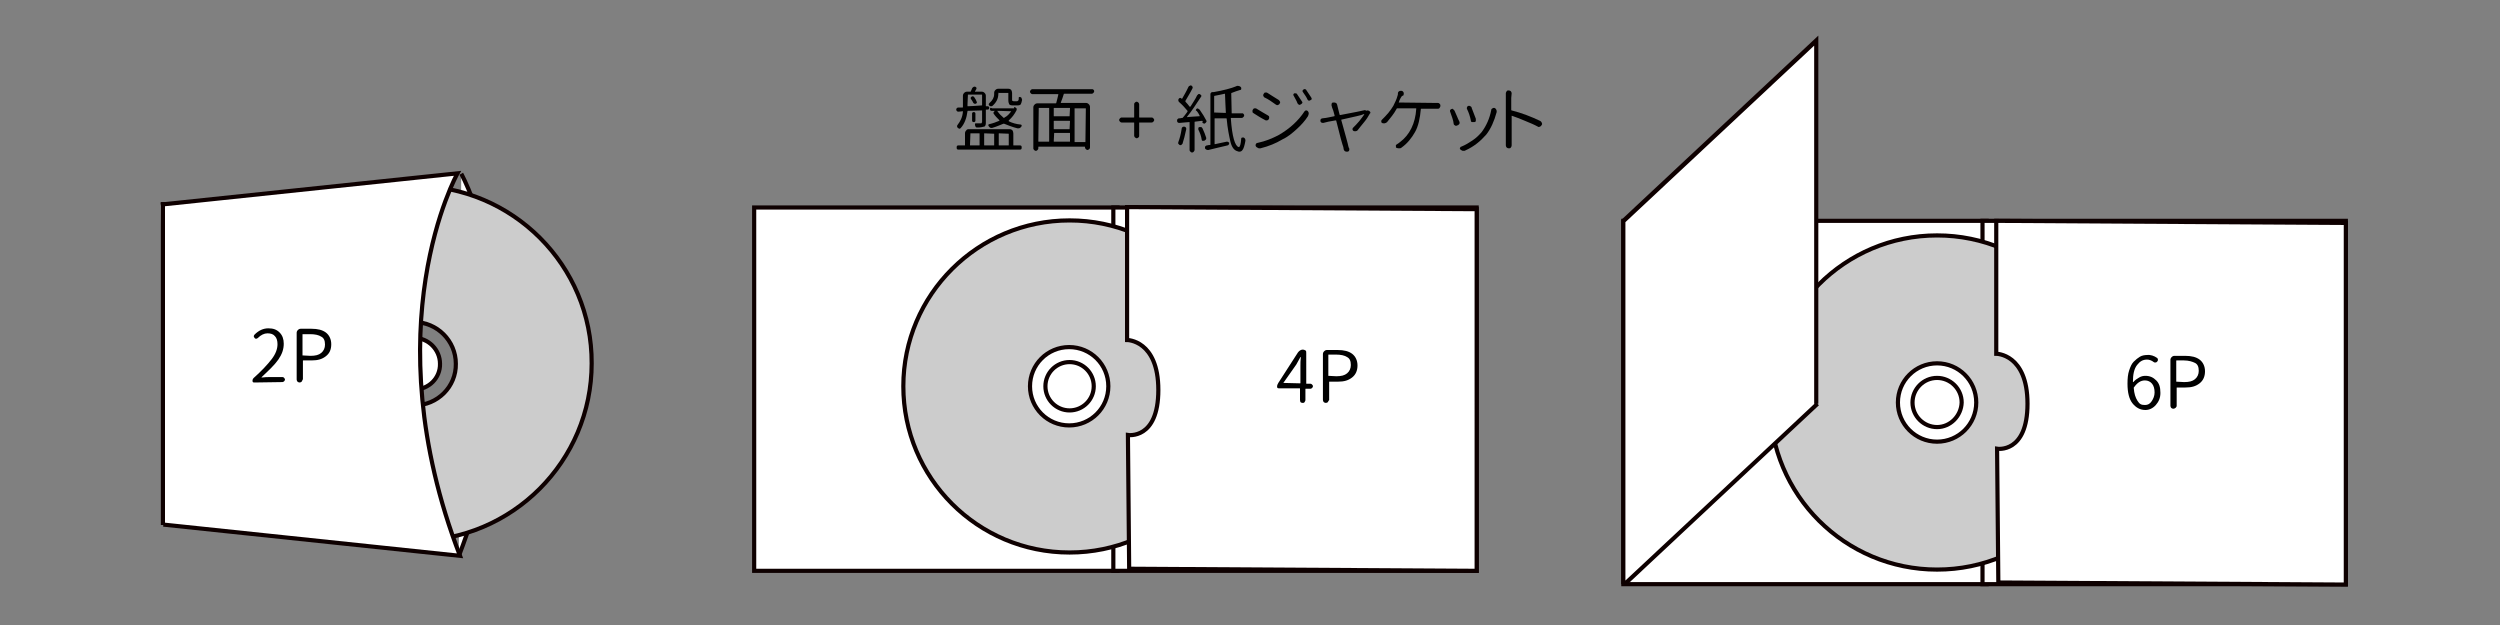
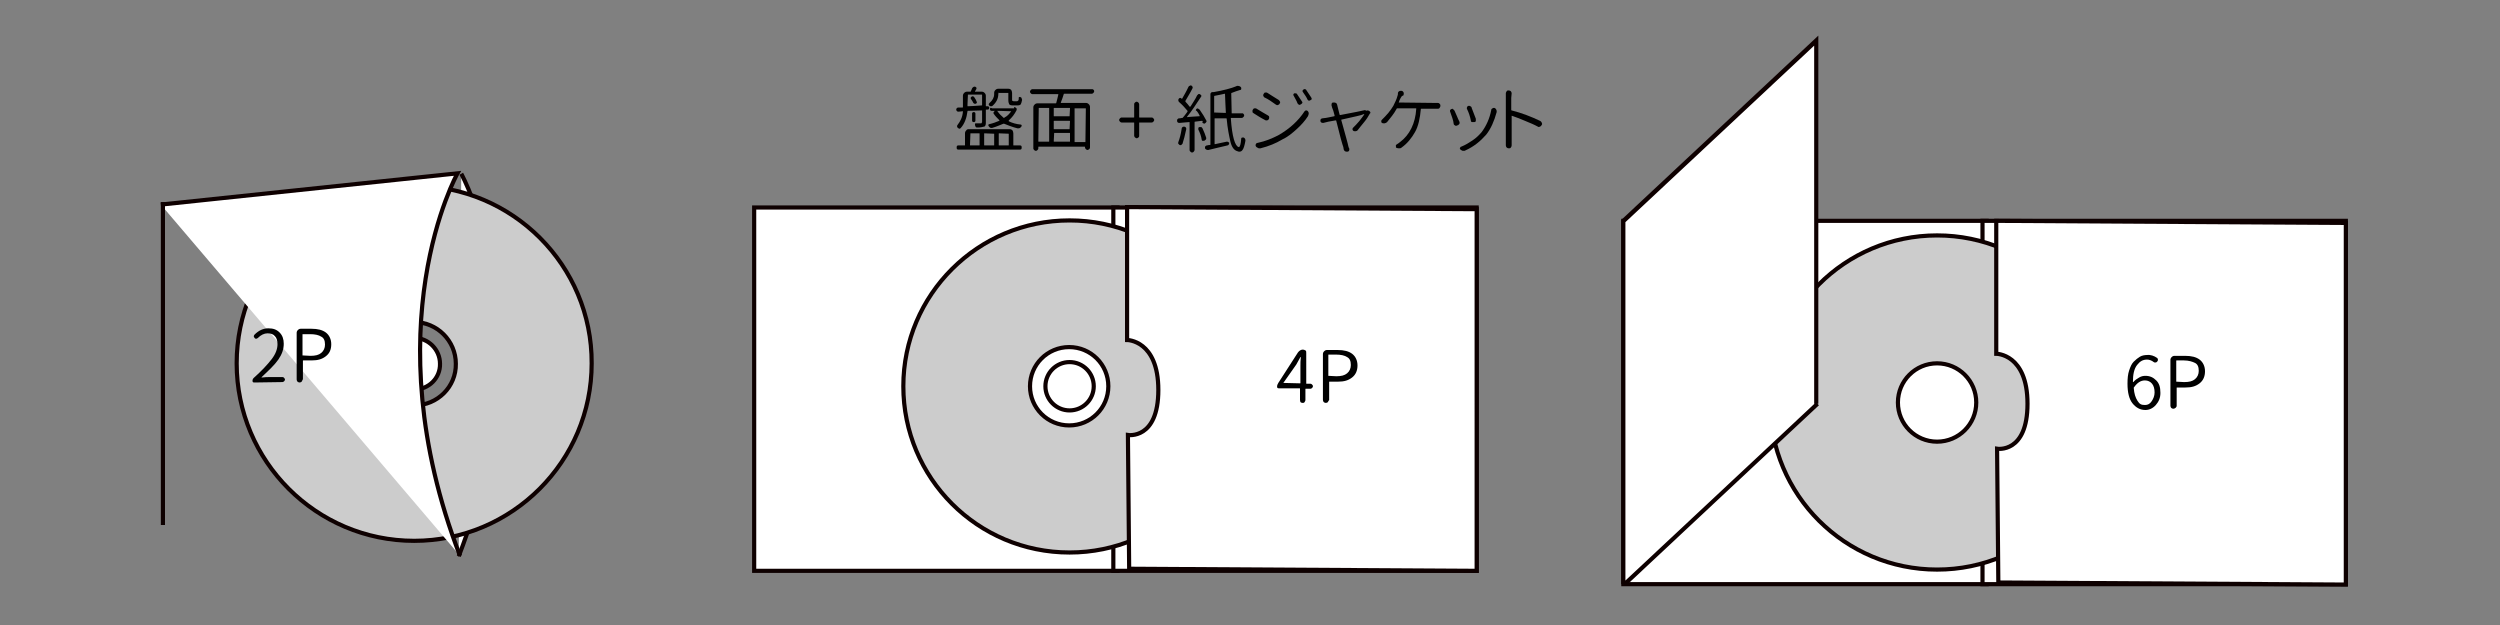
<svg xmlns="http://www.w3.org/2000/svg" version="1.1" id="レイヤー_1" x="0px" y="0px" viewBox="-250 -25 600 150" enable-background="new -250 -25 600 150" xml:space="preserve">
  <rect x="-250" y="-25" width="600" height="150" fill="#808080" stroke="none" />
  <g id="レイヤー_1_1_" display="none">
    <g display="inline">
      <path fill="#FFFFFF" stroke="#231815" stroke-miterlimit="10" d="M24.9,48.3c0,3.6-2.9,6.6-6.6,6.6s-6.6-2.9-6.6-6.6    c0-3.6,2.9-6.6,6.6-6.6S24.9,44.7,24.9,48.3z M18.3,47.8c-0.3,0-0.6,0.3-0.6,0.6c0,0.3,0.3,0.6,0.6,0.6s0.6-0.3,0.6-0.6    C18.9,48,18.7,47.8,18.3,47.8z" />
      <circle fill="none" stroke="#231815" stroke-miterlimit="10" cx="18.3" cy="48.3" r="1.3" />
    </g>
    <g display="inline">
      <path fill="#FFFFFF" stroke="#231815" stroke-miterlimit="10" d="M41.9,55.1c-1.4-0.5-3.5-1-6.2-1c-2.7,0-4.9,0.6-6.3,1    c0-4.1,0-8.3,0-12.4c1.2-0.5,3.4-1.3,6.1-1.3c2.8,0,5,0.7,6.3,1.3C41.9,46.8,41.9,50.9,41.9,55.1z" />
-       <path fill="#FFFFFF" stroke="#231815" stroke-miterlimit="10" d="M54.3,55.1c-1.4-0.5-3.5-1-6.2-1c-2.7,0-4.9,0.6-6.3,1    c0-4.1,0-8.3,0-12.4c1.2-0.5,3.4-1.3,6.1-1.3c2.8,0,5,0.7,6.3,1.3C54.3,46.8,54.3,50.9,54.3,55.1z" />
    </g>
    <rect x="59.5" y="42.4" display="inline" fill="#FFFFFF" stroke="#231815" stroke-miterlimit="10" width="15.8" height="12.7" />
    <g display="inline">
      <g>
        <line fill="none" stroke="#231815" stroke-miterlimit="10" x1="60.5" y1="42.4" x2="60.5" y2="42.7" />
        <line fill="none" stroke="#231815" stroke-miterlimit="10" stroke-dasharray="2.916,2.916" x1="60.5" y1="43.2" x2="60.5" y2="54.6" />
        <line fill="none" stroke="#231815" stroke-miterlimit="10" x1="60.5" y1="54.8" x2="60.5" y2="55.1" />
      </g>
    </g>
    <g display="inline">
      <g>
        <line fill="none" stroke="#231815" stroke-miterlimit="10" x1="74.3" y1="42.4" x2="74.3" y2="42.7" />
        <line fill="none" stroke="#231815" stroke-miterlimit="10" stroke-dasharray="2.916,2.916" x1="74.3" y1="43.2" x2="74.3" y2="54.6" />
        <line fill="none" stroke="#231815" stroke-miterlimit="10" x1="74.3" y1="54.8" x2="74.3" y2="55.1" />
      </g>
    </g>
    <g display="inline">
-       <rect x="70.3" y="44.1" fill="none" stroke="#231815" stroke-miterlimit="10" width="4.2" height="12.7" />
      <line fill="none" stroke="#231815" stroke-miterlimit="10" x1="72.3" y1="43.1" x2="76.6" y2="43.1" />
      <polyline fill="none" stroke="#231815" stroke-miterlimit="10" points="76.6,55.8 76.6,43.1 72.3,43.1 70.3,44.1 72.4,43.1   " />
      <polyline fill="none" stroke="#231815" stroke-miterlimit="10" points="70.3,56.8 74.5,56.8 74.6,55.7 76.6,55.7 76.6,43.1   " />
    </g>
    <path display="inline" fill="none" stroke="#231815" stroke-miterlimit="10" d="M87.4,41.4" />
    <g display="inline">
      <polygon fill="none" stroke="#231815" stroke-miterlimit="10" points="84.3,41.6 81.6,41.6 80.3,42.5 80.3,55.3 83,55.3 83,54.2     84.3,54.2   " />
      <rect x="80.3" y="42.5" fill="none" stroke="#231815" stroke-miterlimit="10" width="2.7" height="12.8" />
      <line fill="none" stroke="#231815" stroke-miterlimit="10" x1="81.6" y1="41.6" x2="81.6" y2="42.5" />
    </g>
    <g display="inline">
      <path d="M16.5,57.9C16.5,57.9,16.5,57.9,16.5,57.9l-0.6,0c0,0,0,0,0,0c0,0.3-0.1,0.5-0.3,0.7c0,0,0,0-0.1,0c0,0-0.1,0-0.1,0    s0,0,0,0s0,0,0-0.1c0.1-0.2,0.2-0.3,0.2-0.6v0h0l-0.1,0c0,0-0.1,0-0.1,0s0,0,0-0.1c0,0,0,0,0,0s0,0,0.1,0c0.1,0,0.1,0,0.2,0    c0,0,0,0,0,0s0-0.1,0-0.1v-0.4c0-0.1,0-0.1,0.1-0.1c0,0,0.1,0,0.1,0h0.1c0,0,0,0,0,0c0,0,0-0.1,0.1-0.1c0,0,0-0.1,0-0.1    c0,0,0,0,0.1,0h0c0,0,0,0,0.1,0c0,0,0,0,0,0.1c0,0,0,0.1-0.1,0.1c0,0,0,0,0,0s0,0,0,0h0.3c0.1,0,0.1,0,0.1,0c0,0,0,0.1,0,0.1v0.4    c0,0,0,0,0,0h0.1c0,0,0,0,0.1,0c0,0,0,0,0,0.1c0,0,0,0,0,0s0,0-0.1,0h-0.1c0,0,0,0,0,0v0.5c0,0,0,0.1,0,0.1s0,0.1-0.1,0.1    c-0.1,0-0.1,0-0.3,0c0,0-0.1,0-0.1,0s0,0,0-0.1c0,0,0,0,0,0s0,0,0.1,0c0.1,0,0.1,0,0.2,0c0,0,0,0,0,0s0,0,0,0    C16.5,58.4,16.5,57.9,16.5,57.9z M17.7,58.7c0,0,0.1,0,0.1,0c0,0,0.1,0.1,0.1,0.1v0.5c0,0,0,0,0,0h0.3c0,0,0,0,0.1,0    c0,0,0,0,0,0.1s0,0.1,0,0.1c0,0,0,0-0.1,0h-2.5c0,0,0,0-0.1,0c0,0,0,0,0-0.1s0,0,0-0.1c0,0,0,0,0.1,0h0.3c0,0,0,0,0,0v-0.5    c0,0,0-0.1,0.1-0.1s0.1,0,0.1,0H17.7z M15.9,57.3C15.9,57.3,15.9,57.3,15.9,57.3l0,0.4c0,0,0,0,0,0.1s0,0,0,0c0.1,0,0.3,0,0.6,0    c0,0,0,0,0,0v-0.4c0,0,0,0,0,0C16.5,57.3,15.9,57.3,15.9,57.3z M16.1,58.9C16.1,58.9,16.1,58.9,16.1,58.9l0,0.5c0,0,0,0,0,0h0.4    c0,0,0,0,0,0v-0.5c0,0,0,0,0,0H16.1z M16.1,57.5C16.1,57.5,16.1,57.4,16.1,57.5C16.1,57.4,16.1,57.4,16.1,57.5    C16.1,57.4,16.1,57.4,16.1,57.5c0.1-0.1,0.1-0.1,0.1-0.1c0,0.1,0.1,0.1,0.1,0.2c0,0,0,0,0,0.1c0,0,0,0,0,0s0,0,0,0c0,0,0,0-0.1,0    C16.2,57.6,16.1,57.5,16.1,57.5z M16.1,58.1C16.1,58.1,16.1,58,16.1,58.1C16.2,58,16.2,58,16.1,58.1c0.1-0.1,0.1-0.1,0.1,0    s0,0,0,0v0.3c0,0,0,0,0,0.1c0,0,0,0-0.1,0c0,0,0,0,0,0c0,0,0,0,0-0.1V58.1z M17.1,58.9C17.1,58.9,17.1,58.9,17.1,58.9l-0.4,0    c0,0,0,0,0,0v0.5c0,0,0,0,0,0h0.4c0,0,0,0,0,0L17.1,58.9L17.1,58.9z M17.9,57.8L17.9,57.8C17.9,57.8,17.9,57.8,17.9,57.8    L17.9,57.8C17.9,57.8,18,57.8,17.9,57.8c0.1,0.1,0.1,0.1,0.1,0.1c-0.1,0.2-0.2,0.3-0.3,0.4c0,0,0,0,0,0s0,0,0,0    c0.2,0.1,0.3,0.1,0.5,0.2c0,0,0,0,0,0v0c0,0,0,0,0,0c0,0-0.1,0.1-0.1,0.1c0,0,0,0,0,0c-0.2,0-0.4-0.1-0.6-0.2c0,0,0,0,0,0    c-0.1,0.1-0.3,0.1-0.5,0.2c0,0,0,0,0,0c0,0-0.1,0-0.1-0.1c0,0,0,0,0,0v0c0,0,0,0,0,0c0.2,0,0.3-0.1,0.4-0.1c0,0,0,0,0,0    c-0.1-0.1-0.2-0.2-0.2-0.3c0,0,0,0,0-0.1s0,0,0,0l0,0H17c0,0,0,0,0,0c0,0,0,0,0-0.1c0,0,0,0,0,0s0,0,0,0L17.9,57.8    C17.9,57.8,17.9,57.8,17.9,57.8z M17.2,57.2C17.2,57.2,17.2,57.2,17.2,57.2L17.2,57.2c0,0.3-0.1,0.4-0.3,0.6c0,0,0,0-0.1,0    c0,0-0.1,0-0.1,0s0,0,0,0c0,0,0,0,0-0.1c0.1-0.1,0.2-0.2,0.2-0.4v0c0-0.1,0-0.1,0.1-0.1s0.1,0,0.1,0h0.4c0.1,0,0.1,0,0.1,0    c0,0,0,0.1,0,0.1v0.3c0,0,0,0,0,0s0,0,0.1,0H18c0,0,0,0,0.1,0s0-0.1,0-0.1c0,0,0,0,0,0s0,0,0.1,0c0,0,0,0,0,0s0,0,0,0.1    c0,0.1,0,0.2,0,0.2c0,0-0.1,0-0.1,0h-0.2c-0.1,0-0.1,0-0.1,0s0-0.1,0-0.2v-0.3c0,0,0,0,0,0L17.2,57.2L17.2,57.2z M17.8,58    C17.8,58,17.8,58,17.8,58C17.8,58,17.8,58,17.8,58l-0.5,0c0,0,0,0,0,0s0,0,0,0c0.1,0.1,0.2,0.2,0.3,0.3c0,0,0,0,0,0    C17.6,58.2,17.7,58.1,17.8,58z M17.7,58.9C17.7,58.9,17.7,58.9,17.7,58.9l-0.4,0c0,0,0,0,0,0v0.5c0,0,0,0,0,0h0.4c0,0,0,0,0,0    V58.9z" />
      <path d="M21.2,57.1C21.2,57.1,21.2,57.1,21.2,57.1c0,0.1,0,0.1,0,0.1s0,0-0.1,0H20c0,0,0,0,0,0c0,0.1-0.1,0.2-0.1,0.3v0    c0,0,0,0,0,0h1c0,0,0.1,0,0.1,0.1c0,0,0.1,0.1,0.1,0.1v1.7c0,0,0,0,0,0.1c0,0-0.1,0-0.1,0s0,0-0.1,0c0,0,0-0.1,0-0.1v0    c0,0,0,0,0,0h-1.9c0,0,0,0,0,0v0c0,0,0,0,0,0.1s0,0-0.1,0c0,0-0.1,0-0.1,0s0,0,0-0.1v-1.7c0,0,0-0.1,0.1-0.1c0,0,0.1-0.1,0.1-0.1    h0.7c0,0,0,0,0,0c0-0.1,0.1-0.3,0.1-0.3c0,0,0,0,0,0h-1.1c0,0,0,0-0.1,0s0,0,0-0.1c0,0,0-0.1,0-0.1s0,0,0.1,0L21.2,57.1    C21.1,57.1,21.1,57.1,21.2,57.1z M18.9,57.8C18.9,57.8,18.9,57.8,18.9,57.8l0,1.4c0,0,0,0,0,0h0.4c0,0,0,0,0,0v-1.4c0,0,0,0,0,0    C19.3,57.8,18.9,57.8,18.9,57.8z M20.2,58.2C20.2,58.2,20.2,58.2,20.2,58.2l0-0.3c0,0,0,0,0,0h-0.6c0,0,0,0,0,0v0.3c0,0,0,0,0,0    H20.2z M20.2,58.7C20.2,58.7,20.2,58.7,20.2,58.7l0-0.3c0,0,0,0,0,0h-0.6c0,0,0,0,0,0v0.3c0,0,0,0,0,0H20.2z M19.5,58.9    C19.5,58.9,19.5,58.9,19.5,58.9l0,0.3c0,0,0,0,0,0h0.6c0,0,0,0,0,0v-0.3c0,0,0,0,0,0H19.5z M20.8,59.3    C20.8,59.3,20.8,59.3,20.8,59.3l0-1.4c0,0,0,0,0,0h-0.4c0,0,0,0,0,0v1.4c0,0,0,0,0,0H20.8z" />
      <path d="M27.6,58.1C27.6,58,27.6,58,27.6,58.1C27.6,58,27.6,58,27.6,58.1c-0.1-0.1-0.1-0.1,0-0.1c0,0,0-0.1,0.1-0.1c0,0,0,0,0,0    c0,0,0,0,0.1,0c0.2,0.1,0.3,0.2,0.5,0.3c0,0,0,0,0,0.1v0c0,0,0,0,0,0.1c0,0,0,0-0.1,0h0c0,0-0.1,0-0.1,0    C27.9,58.3,27.8,58.2,27.6,58.1z M27.9,59.5C27.9,59.5,27.9,59.5,27.9,59.5C27.8,59.5,27.8,59.5,27.9,59.5c-0.1,0-0.2,0-0.2-0.1    c0,0,0,0,0-0.1c0,0,0-0.1,0.1-0.1c0.3-0.1,0.6-0.2,0.9-0.3c0.4-0.3,0.8-0.6,1.1-1c0,0,0,0,0.1,0s0,0,0.1,0c0,0,0,0.1,0,0.1    s0,0.1,0,0.1c-0.1,0.2-0.3,0.4-0.5,0.5c-0.2,0.2-0.4,0.3-0.6,0.4C28.5,59.3,28.2,59.4,27.9,59.5z M28.1,57.4    C28,57.4,28,57.4,28.1,57.4c-0.1-0.1,0-0.1,0-0.2c0,0,0,0,0.1,0c0,0,0,0,0,0c0,0,0,0,0.1,0c0.1,0.1,0.3,0.2,0.5,0.3    c0,0,0,0,0.1,0.1c0,0,0,0.1,0,0.1s0,0-0.1,0s-0.1,0-0.1,0C28.4,57.6,28.2,57.5,28.1,57.4z M29.3,57.3    C29.3,57.3,29.3,57.3,29.3,57.3C29.3,57.3,29.3,57.3,29.3,57.3C29.3,57.2,29.3,57.2,29.3,57.3c0.1-0.1,0.1-0.1,0.1-0.1    c0.1,0.1,0.1,0.2,0.2,0.3c0,0,0,0,0,0.1c0,0,0,0,0,0.1c0,0-0.1,0-0.1,0c0,0,0,0-0.1-0.1C29.4,57.5,29.3,57.4,29.3,57.3z     M29.6,57.2C29.6,57.2,29.6,57.2,29.6,57.2c0-0.1,0-0.1,0-0.1c0,0,0,0,0,0s0,0,0,0c0,0,0.1,0,0.1,0c0.1,0.1,0.1,0.2,0.2,0.3    c0,0,0,0,0,0s0,0,0,0s0,0-0.1,0.1c0,0,0,0-0.1,0c0,0,0,0,0,0C29.8,57.4,29.7,57.3,29.6,57.2z" />
      <path d="M32.3,58C32.3,58,32.3,57.9,32.3,58c0.1,0,0.1,0,0.2,0c0,0,0,0,0,0v0c0,0,0,0,0,0c-0.1,0.1-0.1,0.2-0.2,0.4    c-0.1,0.1-0.2,0.3-0.3,0.4c0,0-0.1,0-0.1,0s-0.1,0-0.1,0c0,0,0,0,0-0.1c0,0,0,0,0-0.1c0.1-0.1,0.2-0.2,0.3-0.3    c0.1-0.1,0.2-0.2,0.2-0.3c0,0,0,0,0,0s0,0,0,0c-0.1,0-0.4,0.1-0.9,0.2c0,0,0,0,0,0c0.2,0.6,0.3,1,0.3,1.1c0,0.1,0,0.1,0,0.1    c0,0,0,0.1,0,0.1s0,0-0.1,0c0,0,0,0,0,0s0,0-0.1,0s0,0,0-0.1c0,0,0-0.1,0-0.1c0-0.1-0.1-0.4-0.3-1.1c0,0,0,0,0,0    c-0.2,0-0.4,0.1-0.5,0.1c0,0,0,0-0.1,0s-0.1,0-0.1-0.1v0c0,0,0,0,0-0.1c0,0,0,0,0.1,0s0.1,0,0.1,0c0,0,0.1,0,0.4-0.1c0,0,0,0,0,0    c0-0.1-0.1-0.3-0.1-0.3c0,0,0-0.1,0-0.1c0,0,0,0,0-0.1s0,0,0.1,0c0,0,0,0,0,0c0,0,0,0,0.1,0s0.1,0,0.1,0.1s0,0,0,0.1l0.1,0.4    c0,0,0,0,0,0C31.7,58,32.1,58,32.3,58C32.2,58,32.3,58,32.3,58z" />
      <path d="M33.6,57.6C33.6,57.6,33.6,57.6,33.6,57.6C33.6,57.6,33.6,57.6,33.6,57.6l1.4,0c0,0,0.1,0,0.2,0c0,0,0,0,0.1,0    s0,0.1,0,0.1s0,0,0,0.1s0,0-0.1,0c-0.1,0-0.1,0-0.2,0h-0.5c0,0,0,0,0,0c0,0.4-0.1,0.7-0.2,1s-0.3,0.5-0.5,0.6c0,0-0.1,0-0.1,0    c0,0-0.1,0-0.1,0c0,0,0,0,0-0.1s0-0.1,0-0.1c0.1,0,0.1-0.1,0.1-0.1c0.4-0.3,0.6-0.8,0.7-1.4c0,0,0,0,0,0h-0.8c0,0,0,0,0,0    c-0.1,0.2-0.3,0.4-0.4,0.6c0,0-0.1,0-0.1,0h0c0,0-0.1,0-0.1,0c0,0,0,0,0-0.1s0-0.1,0-0.1c0.1-0.1,0.2-0.2,0.3-0.3    c0.1-0.1,0.2-0.2,0.2-0.3c0.1-0.1,0.1-0.3,0.2-0.4c0,0,0-0.1,0-0.1s0-0.1,0-0.1c0,0,0.1,0,0.1,0h0c0,0,0.1,0,0.1,0c0,0,0,0,0,0    s0,0,0,0s0,0,0,0.1c0,0,0,0,0,0C33.7,57.4,33.7,57.5,33.6,57.6z" />
-       <path d="M35.7,58C35.7,58,35.7,58,35.7,58C35.7,58,35.7,58,35.7,58c0-0.1,0-0.1,0-0.1s0,0,0,0s0,0,0,0c0,0,0,0,0.1,0.1    c0.1,0.1,0.1,0.3,0.2,0.5c0,0,0,0,0,0c0,0,0,0,0,0c0,0,0,0-0.1,0c0,0,0,0,0,0s0,0,0,0c0,0,0,0,0-0.1C35.9,58.3,35.8,58.2,35.7,58z     M37.4,57.9C37.4,57.9,37.4,57.9,37.4,57.9c0.1-0.1,0.1-0.1,0.1-0.1c0,0,0,0,0,0c0,0,0,0,0.1,0.1c0,0,0,0,0,0s0,0,0,0v0    c-0.1,0.4-0.2,0.7-0.4,0.9c-0.2,0.3-0.5,0.5-0.9,0.7c0,0-0.1,0-0.1,0c0,0,0,0,0,0c0,0-0.1,0-0.1,0c0,0,0-0.1,0-0.1    c0,0,0-0.1,0-0.1c0.2-0.1,0.3-0.1,0.5-0.3c0.2-0.1,0.3-0.2,0.4-0.3C37.2,58.6,37.4,58.3,37.4,57.9z M36.4,57.9    C36.4,57.9,36.4,57.8,36.4,57.9c0-0.1,0-0.1,0.1-0.1c0,0,0,0,0,0s0,0,0,0c0,0,0,0,0,0.1c0.1,0.2,0.1,0.3,0.2,0.5c0,0,0,0,0,0.1    s0,0.1-0.1,0.1s0,0-0.1,0s-0.1,0-0.1-0.1C36.6,58.2,36.5,58,36.4,57.9z" />
      <path d="M39.4,58.4C39.5,58.4,39.5,58.4,39.4,58.4c0.1,0.1,0.1,0.1,0.1,0.1s0,0,0,0c0,0,0,0.1-0.1,0.1s-0.1,0-0.1,0    c-0.1-0.1-0.3-0.2-0.5-0.2c-0.2-0.1-0.4-0.2-0.5-0.2c0,0,0,0,0,0c0,0,0,0,0,0v1v0.2c0,0,0,0.1,0,0.1c0,0-0.1,0-0.1,0s-0.1,0-0.1,0    s0,0,0-0.1v-0.2v-1.8v-0.2c0,0,0,0,0-0.1s0,0,0.1,0s0.1,0,0.1,0c0,0,0,0,0,0.1l0,0.2v0.5c0,0,0,0,0,0C38.7,58,39.1,58.2,39.4,58.4    z" />
      <path d="M41,58.5c-0.1-0.1-0.1-0.1-0.1-0.2s0-0.2,0.1-0.2c0.1,0,0.1-0.1,0.2-0.1c0.1,0,0.2,0,0.2,0.1c0.1,0,0.1,0.1,0.1,0.2    s0,0.2-0.1,0.2c0,0-0.1,0.1-0.2,0.1C41.1,58.6,41.1,58.6,41,58.5z" />
      <path d="M44.4,58.4C44.4,58.4,44.4,58.4,44.4,58.4c0,0.1,0,0.1,0,0.1c0,0,0,0-0.1,0h-0.1c0,0,0,0,0,0v0.9c0,0,0,0.1,0,0.1    c0,0,0,0.1-0.1,0.1c0,0-0.1,0-0.3,0c0,0,0,0-0.1,0c0,0,0,0,0-0.1c0,0,0,0,0,0c0,0,0,0,0,0c0,0,0.1,0,0.1,0c0,0,0.1,0,0.1,0    c0,0,0,0,0,0s0,0,0,0v-0.9c0,0,0,0,0,0h-1c0,0,0,0-0.1,0c0,0,0,0,0-0.1c0,0,0-0.1,0-0.1c0,0,0,0,0.1,0L44.4,58.4    C44.4,58.3,44.4,58.3,44.4,58.4z M44,58.1v-0.8c0,0,0,0,0,0h-1c0,0,0,0-0.1,0c0,0,0,0,0-0.1s0,0,0-0.1c0,0,0,0,0.1,0h1.3    c0,0,0,0,0.1,0s0,0,0,0.1s0,0,0,0.1s0,0-0.1,0h-0.1c0,0,0,0,0,0v0.8c0,0.1,0,0.1,0,0.1c0,0,0,0-0.1,0c0,0-0.1,0-0.3,0    c0,0-0.1,0-0.1-0.1c0,0,0,0,0-0.1c0,0,0,0,0,0C43.8,58.1,43.8,58.1,44,58.1C43.9,58.1,43.9,58.1,44,58.1    C43.9,58.1,44,58.1,44,58.1z M43.7,59.2c0,0,0,0.1,0,0.1c0,0-0.1,0-0.1,0h-0.4c0,0,0,0,0,0v0c0,0,0,0,0,0c0,0,0,0,0,0s0,0,0,0    s0,0,0,0v-0.5c0,0,0-0.1,0-0.1c0,0,0.1,0,0.1,0h0.4c0,0,0.1,0,0.1,0c0,0,0,0.1,0,0.1L43.7,59.2L43.7,59.2z M43.5,57.4    c0,0,0.1,0,0.1,0s0,0.1,0,0.1v0.2c0,0.1,0,0.1,0,0.1s-0.1,0-0.1,0h-0.4c0,0,0,0,0,0v0c0,0,0,0,0,0c0,0,0,0,0,0s0,0,0,0s0,0,0,0    v-0.4c0,0,0-0.1,0-0.1c0,0,0.1,0,0.1,0H43.5z M43.6,58.9C43.6,58.9,43.6,58.9,43.6,58.9l-0.4,0c0,0,0,0,0,0v0.3c0,0,0,0,0,0h0.4    c0,0,0,0,0,0L43.6,58.9L43.6,58.9z M43.5,57.9C43.6,57.9,43.6,57.9,43.5,57.9l0-0.3c0,0,0,0,0,0h-0.4c0,0,0,0,0,0v0.3c0,0,0,0,0,0    H43.5z M45,57.7C45,57.7,45,57.7,45,57.7l0,0.4c0,0.1,0,0.1,0,0.2c0,0.1,0,0.2,0,0.3c0,0.1,0,0.2,0.1,0.3s0.1,0.2,0.2,0.3    c0.1,0.1,0.1,0.2,0.3,0.3c0,0,0,0,0,0.1v0c0,0,0,0.1,0,0.1c0,0,0,0-0.1,0s0,0-0.1,0c-0.1-0.1-0.2-0.1-0.2-0.3s-0.1-0.2-0.2-0.3    c0-0.1-0.1-0.2-0.1-0.3c0-0.1,0-0.1,0-0.2l0,0l0,0c0,0.1,0,0.1,0,0.2c0,0.1,0,0.2-0.1,0.3c-0.1,0.1-0.1,0.2-0.2,0.3    s-0.1,0.2-0.3,0.3c0,0,0,0,0,0h0c0,0,0,0-0.1,0c0,0,0,0,0-0.1v0c0,0,0,0,0-0.1c0.1-0.1,0.2-0.2,0.3-0.3c0.1-0.1,0.1-0.2,0.2-0.3    c0-0.1,0.1-0.2,0.1-0.3c0-0.1,0-0.2,0-0.3c0-0.1,0-0.1,0-0.2v-0.4c0,0,0,0,0,0h-0.2c0,0,0,0,0,0c-0.1,0.2-0.1,0.3-0.2,0.5    c0,0,0,0-0.1,0c0,0,0,0-0.1,0c0,0,0,0,0-0.1c0,0,0-0.1,0-0.1c0.1-0.2,0.2-0.6,0.3-1c0,0,0,0,0-0.1c0,0,0,0,0,0h0c0,0,0,0,0.1,0    c0,0,0,0,0,0.1c0,0.1,0,0.3-0.1,0.4c0,0,0,0,0,0h0.8c0,0,0,0,0,0c0,0,0,0,0.1,0l0,0c0,0,0,0,0,0s0,0,0,0c0,0.2-0.1,0.4-0.1,0.6    c0,0,0,0,0,0c0,0,0,0-0.1,0c0,0,0,0,0,0s0,0,0-0.1c0-0.1,0.1-0.3,0.1-0.4c0,0,0,0,0,0C45.4,57.7,45,57.7,45,57.7z" />
      <path d="M45.9,57.6C45.9,57.6,45.9,57.6,45.9,57.6C45.9,57.5,45.9,57.5,45.9,57.6c-0.1-0.1-0.1-0.1-0.1-0.1c0,0,0,0,0.1,0h0.9    c0,0,0,0,0.1,0c0,0,0,0,0,0s0,0,0,0c0,0,0,0-0.1,0H45.9z M46.7,58.6c0,0,0.1,0,0.1,0.1c0,0,0,0.1,0,0.1v0.5c0,0,0,0.1,0,0.1    c0,0-0.1,0-0.1,0h-0.5c0,0,0,0,0,0v0c0,0,0,0,0,0.1c0,0,0,0-0.1,0s0,0-0.1,0c0,0,0,0,0-0.1v-0.8c0,0,0-0.1,0-0.1s0.1,0,0.1,0    L46.7,58.6L46.7,58.6z M46.8,57.8C46.8,57.8,46.8,57.8,46.8,57.8C46.9,57.8,46.9,57.9,46.8,57.8c0.1,0.1,0.1,0.1,0.1,0.1    c0,0,0,0-0.1,0h-0.7c0,0,0,0-0.1,0c0,0,0,0,0,0c0,0,0,0,0-0.1c0,0,0,0,0.1,0H46.8z M46.1,58.4C46,58.4,46,58.4,46.1,58.4    C46,58.4,46,58.3,46.1,58.4C46,58.3,46,58.3,46,58.3c0,0,0,0,0.1,0h0.7c0,0,0,0,0.1,0c0,0,0,0,0,0c0,0,0,0,0,0.1c0,0,0,0-0.1,0    H46.1z M46.8,57C46.8,57,46.8,57,46.8,57C46.9,57.1,46.9,57.1,46.8,57c0.1,0.1,0.1,0.1,0.1,0.1c0,0,0,0-0.1,0h-0.7c0,0,0,0-0.1,0    c0,0,0,0,0-0.1c0,0,0,0,0,0c0,0,0,0,0.1,0H46.8z M46.7,58.8C46.7,58.8,46.7,58.8,46.7,58.8l-0.5,0c0,0,0,0,0,0v0.5c0,0,0,0,0,0    h0.5c0,0,0,0,0,0V58.8z M48.3,57.1c0,0,0.1,0,0.1,0.1c0,0,0,0.1,0,0.1v2.1c0,0.1,0,0.1,0,0.1c0,0,0,0.1-0.1,0.1    c-0.1,0-0.2,0-0.4,0c0,0-0.1,0-0.1,0c0,0,0,0,0-0.1c0,0,0,0,0-0.1s0,0,0.1,0c0.1,0,0.1,0,0.2,0c0.1,0,0.1,0,0.2,0c0,0,0,0,0.1,0    c0,0,0,0,0-0.1v-2.1c0,0,0,0,0,0h-1.1c0,0,0,0-0.1,0c0,0,0,0,0-0.1c0,0,0,0,0-0.1c0,0,0,0,0.1,0L48.3,57.1L48.3,57.1z M48,57.6    C48,57.6,48,57.6,48,57.6c0.1,0,0.1,0.1,0.1,0.1c0,0,0,0,0,0.1c0,0,0,0-0.1,0h-0.9c0,0,0,0-0.1,0c0,0,0,0,0-0.1c0,0,0-0.1,0-0.1    c0,0,0,0,0.1,0H48z M48,58.8c0,0.1,0,0.1,0,0.1s-0.1,0-0.1,0h-0.5c0,0,0,0,0,0v0.1c0,0,0,0,0,0.1c0,0,0,0-0.1,0c0,0,0,0-0.1,0    c0,0,0,0,0-0.1v-0.9c0,0,0-0.1,0-0.1c0,0,0.1-0.1,0.1-0.1h0.5c0,0,0.1,0,0.1,0.1c0,0,0,0.1,0,0.1L48,58.8L48,58.8z M47.8,58.2    C47.8,58.2,47.8,58.2,47.8,58.2l-0.5,0c0,0,0,0,0,0v0.5c0,0,0,0,0,0h0.5c0,0,0,0,0,0V58.2z" />
      <path d="M50.9,57.6C50.9,57.6,50.9,57.6,50.9,57.6c0.1,0,0.1,0,0.2,0c0,0,0.1,0,0.1,0.1v0c0,0,0,0,0,0.1c0,0.8-0.1,1.3-0.2,1.5    c0,0.1-0.1,0.1-0.1,0.1s-0.1,0-0.2,0c-0.1,0-0.2,0-0.4,0c0,0-0.1,0-0.1,0s0,0,0-0.1s0-0.1,0-0.1c0,0,0,0,0.1,0c0.1,0,0.3,0,0.3,0    s0.1,0,0.2-0.1c0-0.1,0.1-0.3,0.1-0.6c0-0.3,0-0.5,0-0.8c0,0,0,0,0,0H50c0,0,0,0,0,0c0,0.4-0.1,0.7-0.3,1    c-0.1,0.3-0.3,0.5-0.5,0.6c0,0-0.1,0-0.1,0l0,0c0,0-0.1,0-0.1,0c0,0,0,0,0-0.1s0,0,0-0.1c0.1,0,0.1-0.1,0.2-0.1    c0.2-0.1,0.3-0.3,0.4-0.5c0.1-0.2,0.2-0.4,0.2-0.8c0,0,0,0,0,0h-0.5c-0.1,0-0.2,0-0.2,0c0,0,0,0-0.1,0c0,0,0,0,0-0.1s0,0,0-0.1    c0,0,0,0,0.1,0c0.1,0,0.2,0,0.2,0h0.5c0,0,0,0,0,0c0-0.1,0-0.2,0-0.3v-0.1c0,0,0,0,0-0.1s0,0,0.1,0c0,0,0.1,0,0.1,0c0,0,0,0,0,0.1    v0.1c0,0.1,0,0.2,0,0.3c0,0,0,0,0,0h0.7C50.8,57.6,50.8,57.6,50.9,57.6z" />
      <path d="M51.6,58.4L51.6,58.4C51.6,58.4,51.5,58.4,51.6,58.4c-0.1-0.1-0.1-0.1-0.1-0.1s0-0.1,0-0.1c0,0,0,0,0.1,0l0,0    c0.1,0,0.2,0,0.3,0h1.6c0.1,0,0.1,0,0.2,0c0,0,0,0,0,0c0,0,0.1,0,0.1,0c0,0,0,0,0,0.1s0,0.1,0,0.1c0,0,0,0-0.1,0l0,0    c-0.1,0-0.1,0-0.2,0h-1.6C51.8,58.4,51.7,58.4,51.6,58.4z" />
      <path d="M54.5,57.5V58c0,0,0,0,0,0c0.4,0.1,0.8,0.3,1.1,0.4c0,0,0,0,0.1,0.1c0,0,0,0,0,0s0,0,0,0.1c0,0,0,0-0.1,0.1    c0,0-0.1,0-0.1,0c-0.3-0.2-0.7-0.3-1.1-0.4c0,0,0,0,0,0c0,0,0,0,0,0v1v0.2c0,0,0,0.1,0,0.1c0,0,0,0-0.1,0c0,0-0.1,0-0.1,0    c0,0,0-0.1,0-0.1v-0.2v-1.8v-0.2c0,0,0-0.1,0-0.1c0,0,0,0,0.1,0c0,0,0.1,0,0.1,0c0,0,0,0.1,0,0.1L54.5,57.5z M55.5,57.7    C55.5,57.7,55.5,57.7,55.5,57.7c0,0.1,0,0.1,0,0.1c0,0,0,0-0.1,0c0,0,0,0,0,0c-0.1-0.1-0.1-0.2-0.2-0.3c0,0,0,0,0-0.1c0,0,0,0,0,0    c0,0,0,0,0.1,0c0,0,0,0,0,0C55.4,57.5,55.5,57.6,55.5,57.7z M55.5,57.3C55.5,57.3,55.5,57.2,55.5,57.3L55.5,57.3    C55.5,57.2,55.5,57.2,55.5,57.3c0-0.1,0.1-0.1,0.1-0.1h0c0,0,0,0,0,0c0.1,0.1,0.1,0.2,0.2,0.3c0,0,0,0,0,0v0c0,0,0,0,0,0    c0,0,0,0,0,0c0,0,0,0,0,0c0,0,0,0,0,0C55.7,57.5,55.6,57.4,55.5,57.3z" />
-       <path d="M59.7,58.5c0.1-0.1,0.1-0.3,0.2-0.5s0.1-0.3,0.1-0.5c0,0,0-0.1,0-0.1c0,0,0,0,0.1,0s0,0,0.1,0s0,0,0,0.1c0,0,0,0,0,0.1    c-0.1,0.4-0.2,0.7-0.3,0.9c0,0.1-0.1,0.2-0.2,0.4c-0.1,0.1-0.1,0.2-0.2,0.4c0,0,0,0-0.1,0.1c0,0,0,0,0,0c0,0,0,0-0.1,0    c0,0,0,0,0-0.1c0,0,0,0,0,0c0,0,0,0,0-0.1C59.5,59,59.6,58.8,59.7,58.5z M61.2,58.4c-0.1-0.3-0.3-0.6-0.4-0.9c0,0,0,0,0,0s0,0,0,0    c0,0,0,0,0,0c0,0,0,0,0,0c0,0,0,0,0,0c0,0,0,0,0.1,0.1c0.1,0.3,0.3,0.6,0.4,0.8c0.1,0.3,0.2,0.6,0.3,0.9c0,0,0,0,0,0    c0,0,0,0,0,0.1c0,0,0,0-0.1,0.1c0,0,0,0,0,0c0,0,0,0,0,0c0,0,0,0-0.1-0.1C61.4,59.1,61.3,58.8,61.2,58.4z M61.2,57.2    C61.2,57.2,61.2,57.2,61.2,57.2c0-0.1,0-0.1,0-0.1c0,0,0,0,0.1,0s0,0,0,0c0.1,0.1,0.1,0.2,0.2,0.3c0,0,0,0,0,0.1c0,0,0,0,0,0    c0,0,0,0-0.1,0c0,0,0,0,0,0C61.3,57.4,61.3,57.3,61.2,57.2z M61.5,57.1C61.5,57.1,61.5,57.1,61.5,57.1C61.6,57,61.6,57,61.5,57.1    C61.6,57,61.6,57,61.5,57.1c0.1-0.1,0.1-0.1,0.1-0.1s0,0,0,0c0.1,0.1,0.1,0.2,0.2,0.3c0,0,0,0,0,0s0,0,0,0s0,0,0,0s0,0-0.1,0    s0,0,0,0C61.7,57.3,61.6,57.2,61.5,57.1z" />
      <path d="M62.3,58C62.3,58,62.3,58,62.3,58C62.3,58,62.3,58,62.3,58c0-0.1,0-0.1,0-0.1c0,0,0,0,0,0s0,0,0,0c0,0,0,0,0.1,0.1    c0.1,0.1,0.1,0.3,0.2,0.5c0,0,0,0,0,0c0,0,0,0,0,0c0,0,0,0-0.1,0c0,0,0,0,0,0s0,0,0,0c0,0,0,0,0-0.1C62.4,58.3,62.4,58.2,62.3,58z     M64,57.9C64,57.9,64,57.9,64,57.9C64,57.8,64.1,57.8,64,57.9c0.1-0.1,0.1-0.1,0.1-0.1c0,0,0,0,0.1,0.1c0,0,0,0,0,0s0,0,0,0v0    c-0.1,0.4-0.2,0.7-0.4,0.9c-0.2,0.3-0.5,0.5-0.9,0.7c0,0,0,0-0.1,0s0,0,0,0c0,0-0.1,0-0.1,0c0,0,0-0.1,0-0.1c0,0,0-0.1,0-0.1    c0.2-0.1,0.3-0.1,0.5-0.3c0.2-0.1,0.3-0.2,0.4-0.3C63.8,58.6,63.9,58.3,64,57.9z M63,57.9C63,57.9,63,57.8,63,57.9    c0-0.1,0-0.1,0-0.1c0,0,0,0,0,0c0,0,0,0,0,0c0,0,0,0,0,0.1c0.1,0.2,0.1,0.3,0.2,0.5c0,0,0,0,0,0.1s0,0.1-0.1,0.1c0,0,0,0-0.1,0    s0,0,0-0.1C63.1,58.2,63,58,63,57.9z" />
      <path d="M66.6,57.5C66.6,57.5,66.6,57.5,66.6,57.5c0.1,0,0.1,0,0.2,0s0,0,0,0.1c0,0,0,0,0,0s0,0,0,0.1c0,0,0,0,0,0    c0,0.2-0.1,0.3-0.2,0.5c-0.1,0.2-0.2,0.3-0.3,0.5c-0.3,0.3-0.6,0.6-1.1,0.8c0,0-0.1,0-0.1,0c0,0,0,0,0,0c0,0-0.1,0-0.1-0.1    c0,0,0,0,0-0.1c0,0,0,0,0,0c0.4-0.1,0.8-0.4,1.1-0.7c0.1-0.1,0.2-0.3,0.3-0.5c0.1-0.2,0.2-0.3,0.2-0.5c0,0,0,0,0,0h-1c0,0,0,0,0,0    c-0.2,0.3-0.4,0.5-0.6,0.6c0,0-0.1,0-0.1,0l0,0c0,0-0.1,0-0.1,0c0,0,0,0,0-0.1s0,0,0-0.1c0.1-0.1,0.3-0.2,0.4-0.3    c0.1-0.1,0.2-0.2,0.3-0.3c0.1-0.1,0.1-0.2,0.2-0.3c0,0,0-0.1,0-0.1c0,0,0-0.1,0.1-0.1c0,0,0,0,0.1,0s0,0,0,0c0,0,0,0,0.1,0.1    c0,0,0,0,0,0c0,0,0,0,0,0.1c0,0,0,0,0,0c0,0,0,0,0,0c0,0,0,0.1-0.1,0.1c0,0,0,0,0,0s0,0,0,0L66.6,57.5    C66.5,57.5,66.5,57.5,66.6,57.5z" />
      <path d="M69.2,57.2C69.2,57.2,69.3,57.2,69.2,57.2C69.3,57.2,69.3,57.2,69.2,57.2c0.1,0,0.2,0,0.2,0s0,0,0,0.1s0,0.1,0,0.1    c-0.2,0.2-0.5,0.4-0.7,0.6c0,0,0,0,0,0v1.3v0.2c0,0,0,0.1,0,0.1c0,0,0,0-0.1,0c0,0-0.1,0-0.1,0c0,0,0-0.1,0-0.1v-0.2v-1.1    c0,0,0,0,0,0s0,0,0,0c-0.3,0.2-0.7,0.3-1,0.4c0,0,0,0,0,0c0,0,0,0,0,0c0,0-0.1,0-0.1-0.1c0,0,0,0,0-0.1c0,0,0,0,0,0c0,0,0,0,0.1,0    c0.2-0.1,0.4-0.1,0.7-0.2s0.4-0.2,0.6-0.3C68.8,57.6,69,57.4,69.2,57.2z" />
      <path d="M70,59.5C70,59.5,70,59.5,70,59.5c-0.1,0-0.1,0-0.1,0c0,0-0.1,0-0.1-0.1c0,0,0,0,0-0.1c0,0,0,0,0,0c0,0,0,0,0.1,0    c0.4-0.1,0.8-0.2,1.1-0.4c0.2-0.1,0.4-0.3,0.5-0.5c0.2-0.2,0.3-0.3,0.4-0.5c0,0,0,0,0.1,0l0,0c0,0,0.1,0,0.1,0c0,0,0,0.1,0,0.1    s0,0.1,0,0.1c-0.1,0.2-0.3,0.3-0.4,0.5c-0.2,0.2-0.3,0.3-0.5,0.4C70.8,59.2,70.4,59.4,70,59.5z M70,57.5    C69.9,57.5,69.9,57.4,70,57.5c0-0.1,0-0.1,0-0.2c0,0,0.1,0,0.1,0h0c0,0,0,0,0.1,0c0.2,0.2,0.4,0.3,0.6,0.5c0,0,0,0.1,0,0.1    s0,0.1,0,0.1c0,0,0,0-0.1,0c0,0-0.1,0-0.1,0C70.3,57.8,70.1,57.6,70,57.5z" />
      <path d="M72.7,59.4C72.7,59.4,72.6,59.5,72.7,59.4c-0.1,0-0.1,0-0.2,0c0,0,0-0.1,0-0.1c0,0,0,0,0,0s0,0,0,0v-1.7l0-0.1    c0,0,0-0.1,0-0.1c0,0,0.1,0,0.1,0s0.1,0,0.1,0c0,0,0,0.1,0,0.1l0,0.1v1.7c0,0,0,0,0,0s0,0,0,0c0.3-0.1,0.6-0.2,0.9-0.4    c0.3-0.2,0.5-0.4,0.7-0.6c0,0,0,0,0.1,0c0,0,0,0,0.1,0c0,0,0,0,0,0.1s0,0.1,0,0.1c-0.2,0.2-0.4,0.4-0.7,0.6    C73.4,59.2,73.1,59.3,72.7,59.4C72.7,59.4,72.7,59.4,72.7,59.4z" />
      <path d="M76.9,57.2C76.9,57.2,76.9,57.2,76.9,57.2C76.9,57.2,76.9,57.2,76.9,57.2c0.1,0,0.1,0,0.2,0c0,0,0,0,0,0.1s0,0.1,0,0.1    c-0.2,0.2-0.5,0.4-0.7,0.6c0,0,0,0,0,0v1.3v0.2c0,0,0,0.1,0,0.1c0,0,0,0-0.1,0c0,0-0.1,0-0.1,0c0,0,0-0.1,0-0.1v-0.2v-1.1    c0,0,0,0,0,0s0,0,0,0c-0.3,0.2-0.7,0.3-1,0.4c0,0,0,0,0,0c0,0,0,0-0.1,0c0,0-0.1,0-0.1-0.1c0,0,0,0,0-0.1c0,0,0,0,0,0    c0,0,0,0,0.1,0c0.2-0.1,0.4-0.1,0.7-0.2c0.2-0.1,0.4-0.2,0.6-0.3C76.4,57.6,76.7,57.4,76.9,57.2z" />
      <path d="M83.3,57.2C83.3,57.2,83.3,57.2,83.3,57.2l0.4,0c0,0,0.1,0,0.1,0c0,0,0,0,0,0.1c0,0,0,0.1,0,0.1c0,0,0,0-0.1,0h-0.4    c0,0,0,0,0,0v0.3c0,0,0,0.1-0.1,0.1c0,0-0.1,0-0.1,0h-1.3c0,0-0.1,0-0.1,0s0-0.1,0-0.1v-0.3c0,0,0,0,0,0h-0.4c0,0,0,0-0.1,0    s0,0,0-0.1c0,0,0,0,0-0.1s0,0,0.1,0h0.4c0,0,0,0,0,0V57c0,0,0,0,0-0.1s0,0,0.1,0s0,0,0.1,0s0,0,0,0.1v0.2c0,0,0,0,0,0h0.5    c0,0,0,0,0,0V57c0,0,0,0,0-0.1s0,0,0.1,0s0,0,0.1,0s0,0,0,0.1v0.2c0,0,0,0,0,0h0.5c0,0,0,0,0,0V57c0,0,0,0,0-0.1c0,0,0,0,0.1,0    c0,0,0,0,0.1,0c0,0,0,0,0,0.1L83.3,57.2L83.3,57.2z M81.3,58.6C81.3,58.7,81.3,58.7,81.3,58.6c-0.1,0-0.1,0-0.1,0s0,0,0-0.1v-0.3    c0,0,0-0.1,0-0.1s0.1-0.1,0.1-0.1h2.2c0.1,0,0.1,0,0.1,0.1c0,0,0.1,0.1,0.1,0.1v0.3c0,0,0,0.1,0,0.1c0,0,0,0-0.1,0c0,0,0,0-0.1,0    c0,0,0,0,0-0.1v-0.3c0,0,0,0,0,0h-0.9c0,0,0,0,0,0v0.3c0,0,0,0,0,0h0.7c0,0,0.1,0,0.1,0c0,0,0,0.1,0,0.1v0.5c0,0,0,0.1,0,0.1    c0,0,0,0-0.1,0.1c-0.1,0-0.2,0-0.3,0c0,0,0,0-0.1,0c0,0,0,0,0-0.1c0,0,0,0,0-0.1c0,0,0,0,0,0c0,0,0.1,0,0.3,0c0,0,0,0,0,0s0,0,0,0    v-0.4c0,0,0,0,0,0h-0.6c0,0,0,0,0,0v0.8c0,0,0,0,0,0.1c0,0,0,0-0.1,0c0,0,0,0-0.1,0c0,0,0,0,0-0.1v-0.8c0,0,0,0,0,0h-0.6    c0,0,0,0,0,0v0.6c0,0,0,0,0,0.1c0,0,0,0-0.1,0c0,0,0,0-0.1,0c0,0,0,0,0-0.1v-0.6c0,0,0-0.1,0-0.1c0,0,0.1-0.1,0.1-0.1h0.6    c0,0,0,0,0,0v-0.3c0,0,0,0,0,0h-0.9c0,0,0,0,0,0L81.3,58.6C81.4,58.6,81.4,58.6,81.3,58.6z M81.8,57.4    C81.8,57.4,81.8,57.4,81.8,57.4l0,0.3c0,0,0,0,0,0h0.5c0,0,0,0,0,0v-0.3c0,0,0,0,0,0H81.8z M83.1,57.7    C83.1,57.7,83.1,57.7,83.1,57.7l0-0.3c0,0,0,0,0,0h-0.5c0,0,0,0,0,0v0.3c0,0,0,0,0,0H83.1z" />
    </g>
    <g display="inline">
      <path fill="#8ED2DA" stroke="#0E0000" d="M18.5,41.9c-3.6,0-6.4,2.9-6.4,6.4c0,3.6,2.9,6.4,6.4,6.4s6.4-2.9,6.4-6.4    C24.9,44.8,22.1,41.9,18.5,41.9z M18.5,50.8c-1.4,0-2.5-1.1-2.5-2.5c0-1.4,1.1-2.5,2.5-2.5c1.4,0,2.5,1.1,2.5,2.5    C21,49.7,19.9,50.8,18.5,50.8z" />
      <path fill="#FFFFFF" stroke="#0E0000" d="M18.5,46.2c-1.2,0-2.1,1-2.1,2.1c0,1.2,0.9,2.1,2.1,2.1c1.2,0,2.1-1,2.1-2.1    C20.6,47.2,19.7,46.2,18.5,46.2z M18.5,49.3c-0.5,0-0.9-0.4-0.9-1c0-0.5,0.4-0.9,0.9-0.9s0.9,0.4,0.9,0.9    C19.4,48.8,19,49.3,18.5,49.3z" />
    </g>
  </g>
  <g id="レイヤー_2">
    <path fill="#FFFFFF" stroke="#0E0000" d="M-139.3,16.7c0,0,20.6,36.8-0.6,91.8" />
    <g>
      <path fill="#CCCCCC" stroke="#0E0000" d="M-150.6,19.6c-23.5,0-42.6,19.1-42.6,42.6c0,23.5,19.1,42.6,42.6,42.6    c23.5,0,42.6-19.1,42.6-42.6C-107.9,38.7-127,19.6-150.6,19.6z M-150.6,72.3c-5.5,0-10-4.5-10-10c0-5.5,4.5-10,10-10    c5.5,0,10,4.5,10,10C-140.5,67.8-145,72.3-150.6,72.3z" />
      <path fill="#FFFFFF" stroke="#0E0000" d="M-150.6,68.5c-3.4,0-6.2-2.8-6.2-6.2c0-3.4,2.8-6.2,6.2-6.2c3.4,0,6.2,2.8,6.2,6.2    C-144.3,65.7-147.1,68.5-150.6,68.5z" />
    </g>
    <g>
      <path fill="#FFFFFF" stroke="#0E0000" d="M-140.2,108.5" />
-       <path fill="#FFFFFF" stroke="#0E0000" d="M-211.4,24.1l71.2-7.5c0,0-20.6,36.8,0.6,91.8l-71.2-7.5" />
+       <path fill="#FFFFFF" stroke="#0E0000" d="M-211.4,24.1l71.2-7.5c0,0-20.6,36.8,0.6,91.8" />
      <line fill="none" stroke="#0E0000" x1="-210.9" y1="101" x2="-210.9" y2="23.5" />
    </g>
    <path fill="#FFFFFF" stroke="#0E0000" d="M-139.7,93.5" />
    <rect x="-69" y="24.8" fill="#FFFFFF" stroke="#0E0000" width="87.2" height="87.2" />
    <rect x="17.2" y="24.8" fill="#FFFFFF" stroke="#0E0000" width="87.2" height="87.2" />
    <g>
      <path fill="#CCCCCC" stroke="#0E0000" d="M6.7,27.9c-22,0-39.9,17.8-39.9,39.8c0,22,17.8,39.9,39.9,39.9c22,0,39.8-17.8,39.8-39.9    C46.5,45.7,28.7,27.9,6.7,27.9z M6.6,77.1c-5.2,0-9.4-4.2-9.4-9.4c0-5.2,4.2-9.4,9.4-9.4s9.4,4.2,9.4,9.4    C16,72.9,11.8,77.1,6.6,77.1z" />
      <path fill="#FFFFFF" stroke="#0E0000" d="M6.7,73.5c-3.2,0-5.8-2.6-5.8-5.8c0-3.2,2.6-5.8,5.8-5.8c3.2,0,5.8,2.6,5.8,5.8    C12.5,70.9,9.9,73.5,6.7,73.5z" />
    </g>
    <path fill="#FFFFFF" stroke="#0E0000" d="M20.5,24.7l83.9,0.5V112L21,111.5l-0.3-32.1c0,0,7.3,1.2,7.3-10.8s-7.5-12-7.5-12V24.7z" />
    <rect x="139.6" y="28" fill="#FFFFFF" stroke="#0E0000" width="87.2" height="87.2" />
    <rect x="225.8" y="28" fill="#FFFFFF" stroke="#0E0000" width="87.2" height="87.2" />
    <g>
      <path fill="#CCCCCC" stroke="#0E0000" d="M214.9,31.5c-22.2,0-40.1,18-40.1,40.1c0,22.2,18,40.1,40.1,40.1    c22.2,0,40.1-18,40.1-40.1C255,49.4,237,31.5,214.9,31.5z M214.9,81c-5.2,0-9.4-4.2-9.4-9.4c0-5.2,4.2-9.4,9.4-9.4    c5.2,0,9.4,4.2,9.4,9.4C224.3,76.8,220.1,81,214.9,81z" />
-       <path fill="#FFFFFF" stroke="#0E0000" d="M214.9,77.5c-3.2,0-5.9-2.6-5.9-5.9c0-3.2,2.6-5.9,5.9-5.9c3.2,0,5.9,2.6,5.9,5.9    C220.7,74.8,218.1,77.5,214.9,77.5z" />
    </g>
    <path fill="#FFFFFF" stroke="#0E0000" d="M229.1,28l83.9,0.5v86.8l-83.4-0.5l-0.3-32.1c0,0,7.3,1.2,7.3-10.8s-7.5-12-7.5-12   L229.1,28z" />
    <path fill="#FFFFFF" stroke="#0E0000" d="M185.9-15.2l-46.3,43.3 M139.9,115.2l46.3-43.3 M185.9,71.9v-87.2L139.6,28v87.2" />
    <g>
      <path d="M-189,66.8c-0.1,0-0.2,0-0.3-0.1c-0.1-0.1-0.1-0.2-0.1-0.3c0-0.3,0.1-0.5,0.3-0.7c1.9-1.7,3.3-3.2,4.3-4.5    c1-1.3,1.4-2.5,1.4-3.6c0-0.8-0.2-1.5-0.6-1.9c-0.4-0.5-1-0.7-1.8-0.7c-0.8,0-1.6,0.4-2.3,1.1c-0.1,0.1-0.3,0.2-0.4,0.2    c-0.1,0-0.3,0-0.4-0.2c-0.1-0.1-0.2-0.3-0.2-0.4s0.1-0.3,0.2-0.4c1-1,2.1-1.5,3.3-1.5s2,0.3,2.7,1s1,1.6,1,2.7    c0,1.3-0.4,2.5-1.3,3.8c-0.9,1.3-2.3,2.6-4,4.2c0,0,0,0,0,0.1s0,0,0.1,0c0.7-0.1,1.3-0.1,1.9-0.1h3c0.2,0,0.3,0.1,0.4,0.2    c0.1,0.1,0.2,0.3,0.2,0.4s-0.1,0.3-0.2,0.4c-0.1,0.1-0.3,0.2-0.4,0.2L-189,66.8L-189,66.8z" />
      <path d="M-177.6,66.6c-0.1,0.1-0.3,0.2-0.5,0.2s-0.4-0.1-0.5-0.2c-0.1-0.1-0.2-0.3-0.2-0.5V54.9c0-0.3,0.1-0.5,0.3-0.7    c0.2-0.2,0.4-0.3,0.7-0.3h2.5c1.6,0,2.7,0.3,3.5,0.9c0.8,0.6,1.3,1.6,1.3,2.8c0,1.3-0.4,2.2-1.3,2.9c-0.9,0.7-1.9,1-3.4,1h-2    c-0.1,0-0.1,0-0.1,0.1V66C-177.4,66.2-177.5,66.4-177.6,66.6z M-177.4,60.3C-177.4,60.4-177.4,60.4-177.4,60.3l1.9,0.1    c1.2,0,2-0.2,2.6-0.7c0.6-0.5,0.9-1.2,0.9-2c0-1-0.3-1.6-0.9-1.9c-0.6-0.4-1.5-0.6-2.7-0.6h-1.7c-0.1,0-0.1,0-0.1,0.1    C-177.4,55.2-177.4,60.3-177.4,60.3z" />
    </g>
    <g>
      <path d="M64.5,67.1c0.2,0,0.3,0.1,0.4,0.2s0.2,0.2,0.2,0.4c0,0.2-0.1,0.3-0.2,0.4s-0.2,0.2-0.4,0.2h-1.1c-0.1,0-0.1,0-0.1,0.1V71    c0,0.2-0.1,0.3-0.2,0.5s-0.3,0.2-0.5,0.2c-0.2,0-0.4-0.1-0.5-0.2C62.1,71.4,62,71.2,62,71v-2.7c0-0.1,0-0.1-0.1-0.1h-4.9    c-0.1,0-0.3,0-0.4-0.1s-0.1-0.2-0.1-0.3c0-0.3,0.1-0.6,0.3-0.9l4.7-7.3c0.3-0.4,0.7-0.7,1.2-0.7c0.2,0,0.4,0.1,0.6,0.2    s0.2,0.3,0.2,0.6V67c0,0.1,0,0.1,0.1,0.1C63.5,67.1,64.5,67.1,64.5,67.1z M58,66.9C58,67,58,67,58,66.9C58,67,58,67,58,66.9l4,0.1    c0.1,0,0.1,0,0.1-0.1v-4c0-0.7,0-1.4,0.1-2.2l0,0c0,0,0,0-0.1,0c-0.3,0.5-0.6,1.1-1,1.8L58,66.9z" />
      <path d="M68.7,71.5c-0.1,0.1-0.3,0.2-0.5,0.2s-0.4-0.1-0.5-0.2s-0.2-0.3-0.2-0.5V60c0-0.3,0.1-0.5,0.3-0.7s0.4-0.3,0.7-0.3H71    c1.6,0,2.7,0.3,3.5,0.9s1.3,1.6,1.3,2.8s-0.4,2.2-1.3,2.9s-1.9,1-3.4,1h-2c-0.1,0-0.1,0-0.1,0.1V71C68.8,71.2,68.8,71.3,68.7,71.5    z M68.8,65.2C68.8,65.3,68.8,65.3,68.8,65.2l1.9,0.1c1.2,0,2-0.2,2.6-0.7s0.9-1.2,0.9-2c0-1-0.3-1.6-0.9-1.9    c-0.6-0.4-1.5-0.6-2.7-0.6h-1.7c-0.1,0-0.1,0-0.1,0.1C68.8,60.2,68.8,65.2,68.8,65.2z" />
    </g>
    <g>
      <path d="M267.7,60.9c0.1,0.1,0.2,0.2,0.2,0.4s0,0.3-0.2,0.5c-0.1,0.1-0.2,0.2-0.4,0.2s-0.3,0-0.4-0.1c-0.5-0.4-1.1-0.6-1.6-0.6    c-1,0-1.7,0.4-2.4,1.3s-1,2.2-1,4.1l0,0c0,0,0,0,0.1,0c0.4-0.5,0.9-0.8,1.4-1.1s1-0.4,1.5-0.4c1.1,0,1.9,0.4,2.6,1.1s1,1.6,1,3    c0,1.2-0.4,2.1-1.1,2.9s-1.6,1.2-2.5,1.2c-1.3,0-2.3-0.6-3.1-1.6s-1.2-2.6-1.2-4.7c0-1.3,0.1-2.3,0.4-3.2s0.6-1.6,1.1-2.1    s1-0.9,1.5-1.2s1.2-0.4,1.7-0.4C266.1,60.1,267,60.4,267.7,60.9z M264.8,72.2c0.7,0,1.2-0.3,1.6-0.9s0.7-1.3,0.7-2.1    c0-0.9-0.2-1.6-0.6-2.1c-0.4-0.5-1-0.8-1.7-0.8c-1,0-1.8,0.5-2.6,1.6c-0.1,0.1-0.1,0.1-0.1,0.2c0.1,1.4,0.4,2.3,0.9,3.1    S263.9,72.2,264.8,72.2z" />
      <path d="M272.1,72.9c-0.1,0.1-0.3,0.2-0.5,0.2s-0.4-0.1-0.5-0.2s-0.2-0.3-0.2-0.5v-11c0-0.3,0.1-0.5,0.3-0.7s0.4-0.3,0.7-0.3h2.5    c1.6,0,2.7,0.3,3.5,0.9c0.8,0.6,1.3,1.6,1.3,2.8s-0.4,2.2-1.3,2.9s-1.9,1-3.4,1h-2c-0.1,0-0.1,0-0.1,0.1v4.4    C272.3,72.6,272.3,72.8,272.1,72.9z M272.3,66.6C272.3,66.7,272.3,66.7,272.3,66.6l1.9,0.1c1.2,0,2-0.2,2.6-0.7s0.9-1.2,0.9-2    c0-1-0.3-1.6-0.9-1.9s-1.5-0.6-2.7-0.6h-1.7c-0.1,0-0.1,0-0.1,0.1L272.3,66.6L272.3,66.6z" />
    </g>
    <g>
      <path d="M-14.3,1.5C-14.3,1.4-14.3,1.4-14.3,1.5l-3.4,0.1c-0.1,0-0.1,0-0.1,0.1c-0.2,1.6-0.7,3-1.6,4c-0.1,0.1-0.2,0.2-0.3,0.2    s-0.3-0.1-0.4-0.2c-0.1-0.1-0.2-0.2-0.2-0.3s0-0.3,0.1-0.4c0.7-0.9,1.2-1.9,1.3-3.2V1.7H-19l-0.9,0.1c-0.1,0-0.3,0-0.4-0.1    c-0.1-0.1-0.2-0.2-0.2-0.4c0-0.1,0-0.2,0.1-0.3c0.1-0.1,0.2-0.2,0.4-0.2c0.3,0,0.6,0,1,0c0.1,0,0.1,0,0.1-0.1s0-0.3,0-0.5V-2    c0-0.3,0.1-0.5,0.3-0.7S-18.2-3-17.9-3h0.8C-17-3-17-3-17-3.1c0.1-0.2,0.2-0.4,0.3-0.7c0.1-0.1,0.2-0.3,0.3-0.3    c0.1-0.1,0.2-0.1,0.3-0.1h0.1c0.1,0,0.2,0.1,0.3,0.2c0.1,0.1,0.1,0.2,0,0.4c-0.1,0.2-0.2,0.4-0.3,0.5c0,0,0,0,0,0.1    c0,0.1,0,0,0.1,0h1.5c0.3,0,0.5,0.1,0.7,0.3c0.2,0.2,0.3,0.4,0.3,0.7v2.4c0,0.1,0,0.1,0.1,0.1h0.3c0.1,0,0.2,0,0.3,0.1    c0.1,0.1,0.1,0.2,0.1,0.3c0,0.1,0,0.2-0.1,0.3c-0.1,0.1-0.2,0.1-0.3,0.1h-0.3c-0.1,0-0.1,0-0.1,0.1v3c0,0.3,0,0.5-0.1,0.7    c-0.1,0.2-0.2,0.3-0.4,0.3c-0.3,0.1-0.8,0.2-1.5,0.2c-0.2,0-0.3,0-0.4-0.1C-15.9,5.3-16,5.2-16,5c0-0.1,0-0.2,0-0.3    s0.2-0.1,0.3-0.1c0.4,0,0.7,0,1.1,0c0.1,0,0.2,0,0.2-0.1s0.1-0.1,0.1-0.2L-14.3,1.5L-14.3,1.5z M-7.7,6c0.3,0,0.5,0.1,0.7,0.3    C-6.9,6.5-6.8,6.7-6.8,7v2.8c0,0.1,0,0.1,0.1,0.1h1.5c0.1,0,0.2,0,0.3,0.1c0.1,0.1,0.1,0.2,0.1,0.4c0,0.2,0,0.3-0.1,0.4    c-0.1,0.1-0.2,0.1-0.3,0.1h-14.8c-0.1,0-0.2,0-0.3-0.1s-0.1-0.2-0.1-0.4c0-0.2,0-0.3,0.1-0.4s0.2-0.1,0.3-0.1h1.5    c0.1,0,0.1,0,0.1-0.1V7c0-0.3,0.1-0.5,0.3-0.7C-18,6.1-17.8,6-17.5,6H-7.7z M-17.7-2.3C-17.8-2.3-17.8-2.3-17.7-2.3L-17.8,0    c0,0.2,0,0.3,0,0.4s0,0.1,0.1,0.1c0.7,0,1.7-0.1,3.3-0.2c0.1,0,0.1,0,0.1-0.1v-2.4c0-0.1,0-0.1-0.1-0.1    C-14.4-2.3-17.7-2.3-17.7-2.3z M-17.1,7C-17.2,7-17.2,7-17.1,7l-0.1,2.8c0,0.1,0,0.1,0.1,0.1h2.1c0.1,0,0.1,0,0.1-0.1V7.1    c0-0.1,0-0.1-0.1-0.1H-17.1z M-17-1.3c0-0.1-0.1-0.2,0-0.3s0.1-0.2,0.2-0.2c0.1,0,0.1-0.1,0.2-0.1c0.2,0,0.3,0.1,0.4,0.2    c0.3,0.4,0.5,0.8,0.6,1.1c0.1,0.1,0.1,0.2,0,0.3c-0.1,0.1-0.1,0.2-0.2,0.2c-0.1,0-0.2,0-0.3,0c-0.1,0-0.2-0.1-0.3-0.2    C-16.5-0.5-16.7-0.9-17-1.3z M-16.7,2.3c0-0.1,0-0.2,0.1-0.3c0.1-0.1,0.2-0.1,0.3-0.1s0.2,0,0.3,0.1c0.1,0.1,0.1,0.2,0.1,0.3v1.6    c0,0.1,0,0.2-0.1,0.3s-0.2,0.1-0.3,0.1s-0.2,0-0.3-0.1c-0.1-0.1-0.1-0.2-0.1-0.3V2.3z M-11.3,7.1C-11.3,7-11.3,7-11.3,7.1L-13.7,7    c-0.1,0-0.1,0-0.1,0.1v2.7c0,0.1,0,0.1,0.1,0.1h2.2c0.1,0,0.1,0,0.1-0.1V7.1z M-6.6,0.7L-6.6,0.7c0.2,0,0.3,0,0.3,0.1l0.1,0.1    C-6.1,0.9-6,1-6,1.1c0,0.1,0,0.2,0,0.3c-0.5,1-1.1,1.8-1.9,2.5c0,0,0,0,0,0.1c0,0.1,0,0.1,0,0.1C-7.1,4.5-6.1,4.8-5,4.9    c0.1,0,0.2,0.1,0.2,0.2v0.1c0,0.1,0,0.1-0.1,0.2c-0.2,0.3-0.4,0.4-0.7,0.4c-0.1,0-0.1,0-0.2,0C-7,5.5-8,5.1-9,4.7    c-0.1,0-0.1,0-0.2,0C-10,5-10.8,5.4-11.9,5.7c-0.1,0-0.1,0-0.2,0c-0.2,0-0.4-0.1-0.6-0.4c0-0.1-0.1-0.1-0.1-0.2V5    c0-0.1,0.1-0.2,0.2-0.2c0.9-0.2,1.7-0.5,2.4-0.8c0.1,0,0.1-0.1,0-0.2c-0.5-0.5-1-1-1.3-1.5c-0.1-0.1-0.1-0.3,0-0.4    c0.1-0.1,0.2-0.3,0.3-0.3l0,0h-0.8c-0.1,0-0.2,0-0.3-0.1s-0.1-0.2-0.1-0.3s0-0.2,0.1-0.3S-12,1-11.9,1h5.3    C-6.6,0.7-6.6,0.7-6.6,0.7z M-10.3-2.9C-10.4-2.9-10.4-2.9-10.3-2.9l-0.1,0.4c0,1.2-0.5,2.1-1.4,2.9c-0.1,0.1-0.2,0.1-0.4,0.1    s-0.3-0.1-0.4-0.2c-0.1-0.1-0.1-0.2-0.1-0.3s0.1-0.2,0.2-0.3c0.7-0.6,1.1-1.3,1.1-2.1v-0.3c0-0.3,0.1-0.5,0.3-0.7    c0.2-0.2,0.4-0.3,0.7-0.3H-8c0.3,0,0.5,0.1,0.7,0.3C-7.2-3.2-7.1-3-7.1-2.7v1.6c0,0.2,0,0.3,0.1,0.3c0.1,0,0.1,0.1,0.3,0.1h0.8    c0.1,0,0.2-0.1,0.3-0.2C-5.5-1-5.5-1.3-5.5-1.5c0-0.1,0-0.2,0.1-0.2c0.1,0,0.2-0.1,0.3,0C-5-1.6-4.8-1.6-4.8-1.4s0.1,0.2,0.1,0.4    C-4.8-0.5-4.9-0.2-5,0c-0.1,0.2-0.4,0.3-0.8,0.3h-1.1c-0.5,0-0.8-0.1-0.9-0.3c-0.1-0.2-0.2-0.5-0.2-1v-1.6c0-0.1,0-0.1-0.1-0.1    h-2.2V-2.9z M-7.3,1.7L-7.3,1.7C-7.3,1.6-7.3,1.6-7.3,1.7l-3.2-0.1c0,0,0,0-0.1,0s0,0.1,0,0.1c0.4,0.6,0.9,1.1,1.5,1.6    C-9,3.3-9,3.3-8.9,3.2C-8.1,2.8-7.7,2.2-7.3,1.7z M-7.8,7.1C-7.8,7-7.8,7-7.8,7.1L-10.2,7c-0.1,0-0.1,0-0.1,0.1v2.7    c0,0.1,0,0.1,0.1,0.1h2.2c0.1,0,0.1,0,0.1-0.1V7.1z" />
      <path d="M12.4-3.5c0.1,0.1,0.2,0.2,0.2,0.4c0,0.2-0.1,0.3-0.2,0.4c-0.1,0.1-0.2,0.2-0.4,0.2H5.5c-0.1,0-0.2,0-0.2,0.1    c-0.2,0.6-0.4,1.3-0.7,2v0.1c0,0,0,0,0.1,0h5.9c0.3,0,0.5,0.1,0.7,0.3s0.3,0.4,0.3,0.7v9.7c0,0.2-0.1,0.3-0.2,0.4    C11.3,10.9,11.1,11,11,11c-0.1,0-0.3-0.1-0.4-0.2c-0.1-0.1-0.2-0.3-0.2-0.4v-0.1c0-0.1,0-0.1-0.1-0.1h-11c-0.1,0-0.1,0-0.1,0.1    v0.3c0,0.2-0.1,0.3-0.2,0.4s-0.2,0.2-0.4,0.2s-0.3-0.1-0.4-0.2c-0.1-0.1-0.2-0.2-0.2-0.4V0.8c0-0.3,0.1-0.5,0.3-0.7    S-1.3-0.2-1-0.2h4.3c0.1,0,0.2,0,0.2-0.1c0.2-0.8,0.4-1.5,0.5-2c0-0.1,0-0.1-0.1-0.1h-6.1c-0.2,0-0.3-0.1-0.4-0.2S-2.8-2.8-2.8-3    c0-0.2,0.1-0.3,0.2-0.4c0.1-0.1,0.2-0.2,0.4-0.2H12C12.2-3.6,12.3-3.6,12.4-3.5z M-0.7,0.9C-0.8,0.9-0.8,0.9-0.7,0.9l-0.1,8    C-0.8,9-0.8,9-0.7,9h2.4c0.1,0,0.1,0,0.1-0.1V1c0-0.1,0-0.1-0.1-0.1C1.7,0.9-0.7,0.9-0.7,0.9z M6.7,2.9C6.8,2.9,6.8,2.9,6.7,2.9    L6.8,1c0-0.1,0-0.1-0.1-0.1H3c-0.1,0-0.1,0-0.1,0.1v1.8c0,0.1,0,0.1,0.1,0.1H6.7z M6.7,6C6.8,6,6.8,6,6.7,6l0.1-1.9    C6.8,4,6.8,4,6.7,4H3C2.9,4,2.9,4,2.9,4.1v1.8C2.9,6,2.9,6,3,6H6.7z M3,6.9C2.9,6.9,2.9,6.9,3,6.9l-0.1,2C2.9,9,2.9,9,3,9h3.7    c0.1,0,0.1,0,0.1-0.1V7c0-0.1,0-0.1-0.1-0.1C6.7,6.9,3,6.9,3,6.9z M10.5,9.1C10.6,9.1,10.6,9.1,10.5,9.1l0.1-8    c0-0.1,0-0.1-0.1-0.1H7.9C7.9,1,7.9,1,7.9,1.1V9c0,0.1,0,0.1,0.1,0.1H10.5z" />
      <path d="M23.2,8c-0.1,0.1-0.3,0.2-0.4,0.2S22.5,8,22.4,8c-0.1-0.1-0.2-0.3-0.2-0.4V4.5c0-0.1,0-0.1-0.1-0.1h-2.9    c-0.2,0-0.3-0.1-0.4-0.2S18.6,4,18.6,3.8c0-0.2,0.1-0.3,0.2-0.4c0.1-0.1,0.2-0.2,0.4-0.2h2.9c0.1,0,0.1,0,0.1-0.1V0    c0-0.2,0.1-0.3,0.2-0.4s0.3-0.2,0.4-0.2s0.3,0.1,0.4,0.2s0.2,0.3,0.2,0.4v3.1c0,0.1,0,0.1,0.1,0.1h2.9c0.2,0,0.3,0.1,0.4,0.2    c0.1,0.1,0.2,0.2,0.2,0.4c0,0.2-0.1,0.3-0.2,0.4s-0.2,0.2-0.4,0.2h-2.9c-0.1,0-0.1,0-0.1,0.1v3.1C23.4,7.7,23.4,7.9,23.2,8z" />
      <path d="M38.6,4.1C38.6,4,38.5,4,38.4,4l-1.6,0.2c-0.1,0-0.1,0.1-0.1,0.1V11c0,0.1-0.1,0.3-0.2,0.4c-0.1,0.1-0.2,0.2-0.4,0.2    s-0.3-0.1-0.4-0.2c-0.1-0.1-0.2-0.2-0.2-0.4V4.4c0-0.1,0-0.1-0.1-0.1c-0.8,0.1-1.6,0.1-2.3,0.2c-0.2,0-0.3,0-0.4-0.1    c-0.2-0.1-0.2-0.3-0.2-0.5c0-0.1,0-0.2,0.1-0.3c0.1-0.1,0.2-0.2,0.4-0.2c0.1,0,0.3,0,0.7-0.1c0.1,0,0.2,0,0.2-0.1    c0.4-0.4,0.7-0.9,1.1-1.4c0-0.1,0-0.2,0-0.2C34.5,1,33.9,0.3,33-0.5c-0.1-0.1-0.2-0.2-0.2-0.4s0-0.3,0.1-0.4    c0.1-0.1,0.2-0.2,0.3-0.2c0.1,0,0.2,0,0.3,0.1l0.1,0.1h0.1c0.5-0.9,1-1.7,1.5-2.8c0.1-0.2,0.2-0.3,0.3-0.3c0.1,0,0.2-0.1,0.2-0.1    c0.1,0,0.2,0,0.2,0c0.1,0.1,0.2,0.2,0.3,0.3s0,0.3,0,0.4c-0.6,1.2-1.2,2.1-1.7,3c0,0.1,0,0.1,0,0.2c0.4,0.4,0.7,0.8,1,1.2    c0,0,0,0,0.1,0s0.1,0,0.1,0c0.6-1,1.2-1.8,1.6-2.7c0.1-0.1,0.2-0.2,0.3-0.3c0.1-0.1,0.3,0,0.4,0c0.1,0.1,0.2,0.2,0.3,0.3    c0.1,0.1,0,0.3-0.1,0.4c-1.2,1.8-2.2,3.4-3.3,4.7c0,0,0,0,0,0.1c0,0.1,0,0,0.1,0c0.7-0.1,1.6-0.1,2.8-0.2h0.1V2.7    c-0.2-0.4-0.4-0.7-0.7-1.1C37,1.6,37,1.5,37,1.4c0-0.1,0.1-0.2,0.2-0.3c0.1-0.1,0.3-0.1,0.4,0c0.1,0.1,0.2,0.1,0.3,0.2    c0.7,1,1.2,1.8,1.6,2.6c0.1,0.1,0.1,0.3,0,0.4c-0.1,0.1-0.1,0.2-0.3,0.3c-0.1,0.1-0.2,0.1-0.4,0s-0.2-0.1-0.3-0.3    C38.8,4.4,38.7,4.3,38.6,4.1z M33.6,5.9c0-0.2,0.1-0.3,0.2-0.4c0.1-0.1,0.2-0.1,0.4-0.1s0.3,0.1,0.4,0.2c0.1,0.1,0.1,0.3,0.1,0.4    c-0.3,1.5-0.6,2.5-0.9,3.5c-0.1,0.1-0.2,0.2-0.3,0.3s-0.3,0-0.4,0c-0.1-0.1-0.2-0.2-0.3-0.3s0-0.3,0-0.4    C33.1,8.3,33.4,7.3,33.6,5.9z M37.6,6.1c0-0.1,0-0.1,0-0.2s0-0.1,0-0.2c0.1-0.1,0.1-0.2,0.3-0.2c0.1,0,0.3,0,0.4,0    s0.2,0.2,0.3,0.3c0.4,0.9,0.7,1.6,0.9,2.3c0,0.1,0,0.3-0.1,0.4S39.1,8.7,39,8.8c-0.1,0-0.3,0-0.4,0s-0.2-0.2-0.2-0.3    C38.3,7.7,38,6.9,37.6,6.1z M48.4,2.3c0.1,0.1,0.2,0.2,0.2,0.4c0,0.2-0.1,0.3-0.2,0.4s-0.2,0.2-0.4,0.2h-2.5c-0.1,0-0.1,0-0.1,0.1    c0.3,4.4,1,6.7,1.9,6.9l0,0c0.3,0,0.5-0.7,0.6-2.1C48,8,48.1,8,48.2,8s0.2,0,0.3,0c0.3,0.2,0.4,0.4,0.4,0.7v0.1    c-0.2,1.1-0.4,1.8-0.7,2.2c-0.2,0.3-0.5,0.4-0.7,0.4s-0.3,0-0.5-0.1c-0.8-0.2-1.4-1-1.7-2.3s-0.7-3.2-0.9-5.5    c0-0.1-0.1-0.1-0.1-0.1h-2.7c-0.1,0-0.1,0-0.1,0.1v6c0,0.1,0,0.1,0.1,0.1c1.4-0.3,2.3-0.5,2.8-0.6c0.1,0,0.3,0,0.4,0.1    S45,9.2,45,9.3c0,0.2,0,0.3-0.1,0.4s-0.2,0.2-0.3,0.2C43,10.3,41.5,10.6,40,11c-0.2,0-0.3,0-0.5-0.1s-0.3-0.2-0.3-0.4    c0-0.1,0-0.1,0-0.2s0-0.1,0.1-0.2c0.1-0.1,0.2-0.2,0.4-0.2c0.3-0.1,0.5-0.1,0.7-0.1c0.1,0,0.1-0.1,0.1-0.2v-12    c0-0.2,0.1-0.3,0.2-0.4c0.1-0.1,0.3-0.1,0.4-0.1c0,0,0.1,0,0.2,0c2.3-0.4,4.2-0.9,5.4-1.4c0.1-0.1,0.3-0.1,0.4-0.1    c0.2,0,0.5,0.1,0.7,0.3c0.1,0.1,0.1,0.2,0.1,0.4c0,0.2-0.1,0.3-0.3,0.3c-0.6,0.2-1.3,0.4-2,0.7c-0.1,0-0.1,0.1-0.1,0.2    c0,1.5,0.1,3,0.1,4.6c0,0.1,0,0.1,0.1,0.1h2.6C48.3,2.2,48.3,2.2,48.4,2.3z M41.4,2C41.4,2.1,41.4,2.1,41.4,2l2.7,0.1    c0.1,0,0.1,0,0.1-0.1c-0.1-1.3-0.1-2.7-0.2-4.4c0-0.1,0-0.1-0.1-0.1c-0.7,0.2-1.5,0.3-2.4,0.5c-0.1,0-0.1,0.1-0.1,0.2V2z" />
      <path d="M50.9,2.2c-0.2-0.1-0.3-0.2-0.3-0.4c0-0.1,0-0.1,0-0.2c0-0.1,0-0.2,0.1-0.3c0.1-0.2,0.2-0.3,0.4-0.3c0.1,0,0.1,0,0.2,0    s0.2,0,0.3,0.1c1,0.6,1.8,1.1,2.7,1.6c0.2,0.1,0.3,0.2,0.3,0.4v0.1c0,0.1,0,0.3-0.1,0.4c-0.1,0.2-0.2,0.2-0.4,0.3H54    c-0.1,0-0.3,0-0.4-0.1C52.6,3.3,51.7,2.7,50.9,2.2z M52.5,10.6c-0.1,0-0.2,0-0.2,0c-0.1,0-0.3,0-0.4-0.1c-0.2-0.1-0.4-0.2-0.5-0.4    s-0.1-0.3,0-0.5s0.2-0.3,0.4-0.3c1.9-0.4,3.6-1.1,5.1-1.9c2.6-1.5,4.7-3.4,6.2-5.7c0.1-0.1,0.2-0.2,0.4-0.2s0.3,0.1,0.4,0.2    C64,1.8,64.1,2,64.1,2.2c0,0.2-0.1,0.5-0.2,0.7C63.2,4,62.3,5,61.2,6S59,7.9,57.7,8.5C56.2,9.4,54.5,10.1,52.5,10.6z M53.5-1.6    c-0.2-0.1-0.2-0.2-0.3-0.4c-0.1-0.2,0-0.3,0.1-0.5c0.1-0.2,0.2-0.3,0.4-0.3c0.1,0,0.1,0,0.2,0s0.2,0,0.3,0.1    c0.8,0.5,1.7,1.1,2.7,1.7c0.1,0.1,0.2,0.2,0.3,0.4s0,0.3-0.1,0.5s-0.2,0.2-0.4,0.3s-0.3,0-0.5-0.1C55.2-0.6,54.4-1.2,53.5-1.6z     M60.5-2c-0.1-0.1-0.1-0.2-0.1-0.3s0.1-0.2,0.2-0.3c0.1,0,0.3,0,0.4,0s0.3,0.1,0.3,0.2c0.5,0.7,0.9,1.4,1.2,1.8    c0.1,0.1,0.1,0.3,0,0.4S62.3,0,62.1,0.1s-0.3,0.1-0.4,0S61.5,0,61.4-0.2C61.2-0.8,60.8-1.4,60.5-2z M62.7-2.9    c-0.1-0.1-0.1-0.2-0.1-0.3s0.1-0.2,0.2-0.3c0.1,0,0.2-0.1,0.2-0.1s0.1,0,0.2,0c0.1,0,0.3,0.1,0.3,0.2c0.4,0.6,0.8,1.2,1.2,1.8    c0,0.1,0.1,0.2,0.1,0.2s0,0.1,0,0.2S64.6-1,64.4-0.9s-0.3,0.1-0.4,0S63.9-1,63.8-1.1C63.6-1.6,63.2-2.2,62.7-2.9z" />
      <path d="M77.8,1.6c0.1,0,0.2-0.1,0.4-0.1c0.2,0,0.4,0.1,0.5,0.2c0.1,0.1,0.2,0.2,0.2,0.3V2c0,0.1,0,0.2-0.1,0.2    c-0.4,0.7-0.8,1.4-1.4,2.1s-1.2,1.5-1.6,2c-0.1,0.1-0.3,0.2-0.5,0.2s-0.4,0-0.5-0.1s-0.2-0.2-0.2-0.3s0-0.3,0.1-0.4    c0.5-0.5,1-1,1.5-1.6s0.9-1.2,1.2-1.6c0,0,0,0,0-0.1c0-0.1,0,0-0.1,0C76.7,2.7,75,3,72,3.7c-0.1,0-0.1,0.1-0.1,0.1    c1,3.6,1.6,5.7,1.7,6.3c0.1,0.3,0.1,0.4,0.2,0.5c0.1,0.2,0,0.4,0,0.5s-0.2,0.3-0.4,0.3c0,0-0.1,0-0.2,0s-0.2,0-0.4-0.1    c-0.2-0.1-0.2-0.3-0.3-0.4c0-0.2-0.1-0.4-0.1-0.6c-0.2-0.5-0.8-2.6-1.7-6.3c0-0.1-0.1-0.1-0.2-0.1c-1.3,0.2-2.2,0.4-2.9,0.6    c-0.2,0-0.3,0-0.5-0.1C67,4.3,66.9,4.2,66.9,4V3.9c0-0.1,0-0.2,0.1-0.3c0.1-0.1,0.2-0.2,0.4-0.2c0.2,0,0.5-0.1,0.8-0.1    c0.2,0,0.9-0.2,2-0.4c0.1,0,0.1-0.1,0.1-0.2c-0.2-0.8-0.4-1.5-0.6-1.9c0-0.1-0.1-0.3-0.1-0.4c-0.1-0.2,0-0.3,0-0.5    s0.2-0.3,0.4-0.3c0.1,0,0.1,0,0.2,0s0.2,0,0.4,0.1c0.2,0.1,0.3,0.3,0.3,0.4s0.1,0.2,0.1,0.4l0.5,2c0,0.1,0.1,0.1,0.2,0.1    c3.2-0.6,5.2-1,6-1.2C77.8,1.6,77.8,1.6,77.8,1.6z" />
      <path d="M85.7-0.4C85.7-0.4,85.7-0.3,85.7-0.4C85.7-0.3,85.8-0.3,85.7-0.4l8.3,0.1c0.3,0,0.7,0,1,0c0.2,0,0.3,0,0.5,0.2    s0.2,0.3,0.2,0.5s-0.1,0.3-0.2,0.5S95.2,1.1,95,1.1c-0.4,0-0.7,0-1,0h-2.9c-0.1,0-0.1,0-0.1,0.1c-0.2,2.2-0.6,4.1-1.4,5.5    s-1.8,2.7-3.2,3.7c-0.2,0.2-0.4,0.2-0.7,0.2c-0.3,0-0.5-0.1-0.7-0.2C85.1,10.3,85,10.2,85,10s0.1-0.3,0.3-0.4    c0.3-0.2,0.5-0.3,0.7-0.5c2.3-1.7,3.7-4.5,3.9-8c0-0.1,0-0.1-0.1-0.1h-4.4c-0.1,0-0.2,0-0.2,0.1c-0.7,1.3-1.5,2.2-2.3,3.2    c-0.2,0.2-0.3,0.2-0.6,0.3h-0.1c-0.2,0-0.4,0-0.5-0.1c-0.2-0.1-0.2-0.2-0.2-0.4c0-0.2,0.1-0.3,0.2-0.4c0.5-0.5,1-1,1.5-1.6    s0.9-1.2,1.2-1.7c0.4-0.8,0.8-1.6,1-2.4c0.1-0.2,0.1-0.4,0.1-0.6c0-0.2,0.1-0.4,0.3-0.5c0.1-0.1,0.3-0.1,0.4-0.1h0.1    c0.2,0,0.4,0.1,0.5,0.3c0.1,0.1,0.1,0.2,0.1,0.3c0,0.1,0,0.1,0,0.2c0,0.1-0.1,0.2-0.1,0.3S86.5-2,86.5-2    C86.2-1.6,85.9-1.1,85.7-0.4z" />
      <path d="M98.1,2c0-0.1-0.1-0.2-0.1-0.3c0-0.1,0-0.1,0-0.2c0.1-0.2,0.2-0.3,0.3-0.3c0.1,0,0.2-0.1,0.2-0.1s0.2,0,0.2,0.1    c0.2,0.1,0.3,0.2,0.4,0.4c0.4,0.8,0.7,1.7,1.2,2.7c0,0.1,0,0.2,0,0.2c0,0.1,0,0.2-0.1,0.3C100,5,99.9,5.1,99.7,5.1    c-0.1,0-0.1,0.1-0.2,0.1s-0.2,0-0.3-0.1C99,5,98.9,4.9,98.9,4.8C98.8,3.8,98.4,2.9,98.1,2z M107.9,1.4c0-0.2,0.1-0.3,0.3-0.4    c0.1-0.1,0.2-0.1,0.3-0.1c0.1,0,0.1,0,0.2,0c0.2,0.1,0.3,0.2,0.4,0.4c0,0.1,0.1,0.2,0.1,0.3c0,0.1,0,0.1,0,0.2v0.1    c-0.6,2.2-1.4,4-2.5,5.4c-1.4,1.6-3,2.9-5,3.8c-0.1,0.1-0.3,0.1-0.4,0.1s-0.1,0-0.2,0c-0.2,0-0.4-0.2-0.6-0.3    c-0.1-0.1-0.2-0.3-0.1-0.4c0.1-0.1,0.1-0.3,0.3-0.3c1-0.4,1.8-0.9,2.7-1.5c0.9-0.6,1.6-1.3,2.2-2C106.7,5.2,107.5,3.5,107.9,1.4z     M102.1,1.2c-0.1-0.2-0.1-0.3,0-0.5s0.2-0.3,0.3-0.3c0.1,0,0.1,0,0.2,0s0.2,0,0.3,0.1c0.2,0.1,0.3,0.2,0.3,0.4    c0.4,1,0.7,1.8,1,2.6c0,0.2,0,0.3,0,0.5c0,0.2-0.2,0.3-0.4,0.3s-0.3,0-0.5,0S103,4.1,103,3.9C102.8,2.9,102.5,2,102.1,1.2z" />
      <path d="M119.6,4c0.2,0.1,0.3,0.2,0.4,0.4c0,0.1,0.1,0.2,0.1,0.3c0,0.1,0,0.2-0.1,0.3c-0.1,0.2-0.2,0.3-0.4,0.4s-0.4,0.1-0.5,0    c-0.9-0.5-1.9-0.9-3.1-1.4c-1.2-0.5-2.2-0.9-3.1-1.2c0,0,0,0-0.1,0s0,0,0,0.1v5.7v1.3c0,0.2-0.1,0.4-0.2,0.5    c-0.1,0.2-0.3,0.2-0.5,0.2s-0.4-0.1-0.5-0.2c-0.1-0.1-0.2-0.3-0.2-0.5V8.5V-1.5v-1.1c0-0.2,0.1-0.3,0.2-0.5s0.3-0.2,0.5-0.2    s0.4,0.1,0.5,0.2c0.1,0.1,0.2,0.3,0.2,0.5l-0.1,1.1v2.8c0,0.1,0,0.2,0.1,0.2C115.2,2.1,117.5,3,119.6,4z" />
    </g>
  </g>
  <g id="レイヤー_3" display="none">
    <g display="inline">
      <path fill="#FFFFFF" stroke="#231815" stroke-miterlimit="10" d="M28,55c-1.4-0.5-3.5-1-6.2-1c-2.7,0-4.9,0.5-6.3,1    c0-4.2,0-8.3,0-12.4c1.2-0.5,3.4-1.3,6.2-1.3c2.8,0,5,0.7,6.3,1.3C28,46.7,28,50.8,28,55z" />
      <path fill="#FFFFFF" stroke="#231815" stroke-miterlimit="10" d="M40.4,55c-1.4-0.5-3.5-1-6.1-1c-2.7,0-4.9,0.5-6.3,1    c0-4.2,0-8.3,0-12.4c1.2-0.5,3.4-1.3,6.2-1.3c2.8,0,5,0.7,6.3,1.3C40.4,46.7,40.4,50.8,40.4,55z" />
    </g>
    <path display="inline" fill="none" stroke="#231815" stroke-miterlimit="10" d="M75.5,41.3" />
    <g display="inline">
      <polygon fill="#FFFFFF" stroke="#231815" stroke-miterlimit="10" points="72.3,41.5 69.7,41.5 68.3,42.4 68.3,55.2 71,55.2     71.1,54.1 72.3,54.1   " />
      <rect x="68.3" y="42.4" fill="#FFFFFF" stroke="#231815" stroke-miterlimit="10" width="2.7" height="12.8" />
      <line fill="none" stroke="#231815" stroke-miterlimit="10" x1="69.7" y1="41.5" x2="69.7" y2="42.4" />
    </g>
    <g display="inline">
      <path d="M71.3,57.4C71.3,57.4,71.3,57.4,71.3,57.4l0.4,0c0,0,0,0,0.1,0c0,0,0,0,0,0.1s0,0,0,0.1c0,0,0,0-0.1,0h-0.4c0,0,0,0,0,0    v0.3c0,0.1,0,0.1,0,0.1c0,0-0.1,0-0.1,0h-1.4c0,0-0.1,0-0.1,0c0,0,0-0.1,0-0.1v-0.3c0,0,0,0,0,0h-0.4c0,0,0,0-0.1,0c0,0,0,0,0-0.1    s0,0,0-0.1c0,0,0,0,0.1,0h0.4c0,0,0,0,0,0v-0.2c0,0,0,0,0-0.1c0,0,0,0,0.1,0c0,0,0.1,0,0.1,0c0,0,0,0,0,0.1v0.2c0,0,0,0,0,0h0.5    c0,0,0,0,0,0v-0.2c0,0,0-0.1,0-0.1c0,0,0,0,0.1,0c0,0,0.1,0,0.1,0c0,0,0,0,0,0.1v0.2c0,0,0,0,0,0h0.5c0,0,0,0,0,0v-0.2    c0,0,0-0.1,0-0.1s0,0,0.1,0s0,0,0.1,0s0,0.1,0,0.1L71.3,57.4L71.3,57.4z M69.4,58.8C69.4,58.8,69.4,58.8,69.4,58.8    c-0.1,0-0.1,0-0.1,0s0,0,0-0.1v-0.3c0-0.1,0-0.1,0-0.1s0.1,0,0.1,0h2.2c0.1,0,0.1,0,0.1,0c0,0,0.1,0.1,0.1,0.1v0.3c0,0,0,0,0,0.1    c0,0,0,0-0.1,0c0,0,0,0-0.1,0c0,0,0,0,0-0.1v-0.3c0,0,0,0,0,0h-0.9c0,0,0,0,0,0v0.3c0,0,0,0,0,0h0.7c0,0,0.1,0,0.1,0    c0,0,0,0.1,0,0.1v0.4c0,0.1,0,0.1,0,0.1c0,0,0,0-0.1,0.1c-0.1,0-0.2,0-0.3,0c0,0,0,0-0.1,0c0,0,0,0,0-0.1c0,0,0,0,0,0s0,0,0,0    c0,0,0.1,0,0.3,0c0,0,0,0,0,0c0,0,0,0,0,0v-0.4c0,0,0,0,0,0h-0.6c0,0,0,0,0,0v0.8c0,0,0,0,0,0.1c0,0,0,0-0.1,0c0,0,0,0-0.1,0    c0,0,0,0,0-0.1v-0.8c0,0,0,0,0,0h-0.6c0,0,0,0,0,0v0.6c0,0,0,0,0,0.1c0,0,0,0-0.1,0c0,0,0,0-0.1,0c0,0,0,0,0-0.1v-0.6    c0,0,0-0.1,0-0.1c0,0,0.1-0.1,0.1-0.1h0.6c0,0,0,0,0,0v-0.3c0,0,0,0,0,0h-0.9c0,0,0,0,0,0L69.4,58.8    C69.4,58.8,69.4,58.8,69.4,58.8z M69.9,57.6C69.8,57.6,69.8,57.6,69.9,57.6l0,0.3c0,0,0,0,0,0h0.5c0,0,0,0,0,0v-0.3c0,0,0,0,0,0    H69.9z M71.1,57.9C71.1,57.9,71.1,57.9,71.1,57.9l0-0.3c0,0,0,0,0,0h-0.5c0,0,0,0,0,0v0.3c0,0,0,0,0,0H71.1z" />
    </g>
    <g display="inline">
      <path d="M12.4,57.9C12.5,57.9,12.5,57.9,12.4,57.9c0.1,0,0.1,0,0.2,0c0,0,0.1,0,0.1,0.1c0,0,0,0,0,0c-0.1,0.4-0.2,0.6-0.4,0.9    c-0.1,0.1-0.3,0.3-0.4,0.4c-0.2,0.1-0.3,0.2-0.5,0.2c0,0,0,0-0.1,0c0,0,0,0-0.1,0c0,0-0.1,0-0.1-0.1c0,0,0,0,0-0.1c0,0,0,0,0.1,0    c0.4-0.1,0.7-0.3,0.9-0.5c0.1-0.1,0.2-0.2,0.2-0.3c0.1-0.1,0.1-0.2,0.1-0.3v0h0h-1.6c-0.1,0-0.1,0-0.2,0c0,0,0,0-0.1,0    s0-0.1,0-0.1s0,0,0-0.1s0.1,0,0.1,0c0.1,0,0.1,0,0.2,0L12.4,57.9C12.4,57.9,12.4,57.9,12.4,57.9z M10.9,57.4L10.9,57.4    C10.9,57.4,10.8,57.4,10.9,57.4c-0.1,0-0.1-0.1-0.1-0.1s0,0,0-0.1s0.1,0,0.1,0l0,0c0.1,0,0.1,0,0.2,0h1.2c0.1,0,0.1,0,0.2,0l0,0    c0,0,0.1,0,0.1,0s0,0,0,0.1s0,0.1,0,0.1s-0.1,0-0.1,0c-0.1,0-0.1,0-0.2,0H11C11,57.4,10.9,57.4,10.9,57.4z" />
      <path d="M15.1,57.2C15.1,57.2,15.1,57.2,15.1,57.2C15.2,57.2,15.2,57.2,15.1,57.2c0.1,0,0.1,0,0.2,0s0,0,0,0.1s0,0.1,0,0.1    c-0.2,0.2-0.5,0.4-0.7,0.6c0,0,0,0,0,0v1.3v0.2c0,0,0,0.1,0,0.1c0,0-0.1,0-0.1,0s-0.1,0-0.1,0s0,0,0-0.1v-0.2v-1.1c0,0,0,0,0,0    s0,0,0,0c-0.3,0.2-0.7,0.3-1,0.4c0,0,0,0-0.1,0c0,0,0,0-0.1,0c0,0-0.1,0-0.1-0.1c0,0,0,0,0,0s0,0,0,0c0,0,0,0,0.1,0    c0.2-0.1,0.4-0.1,0.7-0.2c0.2-0.1,0.4-0.2,0.6-0.3C14.7,57.6,14.9,57.4,15.1,57.2z" />
      <path d="M17.1,57.8C17.1,57.8,17.1,57.8,17.1,57.8l0.8,0c0,0,0.1,0,0.1,0c0,0,0.1,0,0.1,0s0,0.1,0,0.1s0,0,0,0.1s-0.1,0-0.1,0    c-0.1,0-0.1,0-0.1,0h-0.8c0,0,0,0,0,0c0,0.3-0.1,0.6-0.2,0.8c-0.1,0.2-0.3,0.4-0.6,0.6c0,0-0.1,0-0.1,0c0,0,0,0,0,0    c0,0-0.1,0-0.1,0c0,0,0,0,0-0.1s0,0,0-0.1c0.5-0.3,0.7-0.7,0.7-1.3c0,0,0,0,0,0H16c-0.1,0-0.1,0-0.2,0c0,0-0.1,0-0.1,0    s0-0.1,0-0.1s0,0,0-0.1s0.1,0,0.1,0c0.1,0,0.1,0,0.1,0h0.9c0,0,0,0,0,0v-0.4l0-0.2c0,0,0-0.1,0-0.1s0,0,0.1,0s0.1,0,0.1,0    s0,0.1,0,0.1v0.2L17.1,57.8L17.1,57.8z" />
      <path d="M18.7,58.4L18.7,58.4C18.7,58.4,18.6,58.4,18.7,58.4c-0.1-0.1-0.1-0.1-0.1-0.1s0-0.1,0-0.1s0.1,0,0.1,0l0,0    c0.1,0,0.2,0,0.3,0h1.6c0.1,0,0.1,0,0.2,0c0,0,0,0,0,0c0,0,0.1,0,0.1,0c0,0,0,0,0,0.1s0,0.1,0,0.1s-0.1,0-0.1,0l0,0    c-0.1,0-0.1,0-0.2,0H19C18.9,58.4,18.8,58.4,18.7,58.4z" />
      <path d="M22.9,57.3C23,57.3,23,57.3,22.9,57.3c0.1-0.1,0.1-0.1,0.1-0.1c0,0,0,0,0,0c0,0,0.1,0,0.1,0.1c0,0,0,0,0,0.1c0,0,0,0,0,0    c0,0,0,0,0,0.1s0,0,0,0.1c-0.2,0.5-0.4,0.8-0.6,1.1c-0.1,0.1-0.3,0.3-0.4,0.5c-0.2,0.1-0.4,0.3-0.6,0.3c0,0,0,0-0.1,0c0,0,0,0,0,0    c0,0-0.1,0-0.1-0.1c0,0,0,0,0-0.1v0c0,0,0,0,0.1-0.1c0.2-0.1,0.4-0.2,0.6-0.3c0.2-0.1,0.3-0.3,0.4-0.4s0.2-0.3,0.3-0.5    S22.9,57.5,22.9,57.3z" />
      <path d="M23.7,58.4L23.7,58.4C23.7,58.4,23.6,58.4,23.7,58.4c-0.1-0.1-0.1-0.1-0.1-0.1s0-0.1,0-0.1c0,0,0.1,0,0.1,0l0,0    c0.1,0,0.2,0,0.3,0h1.6c0.1,0,0.1,0,0.2,0c0,0,0,0,0,0c0,0,0.1,0,0.1,0c0,0,0,0,0,0.1s0,0.1,0,0.1c0,0-0.1,0-0.1,0l0,0    c-0.1,0-0.1,0-0.2,0H24C23.9,58.4,23.8,58.4,23.7,58.4z" />
      <path d="M26.4,57.5C26.4,57.5,26.3,57.5,26.4,57.5L26.4,57.5c0-0.1,0-0.1,0-0.1c0,0,0,0,0,0c0,0,0,0,0.1,0c0,0,0,0,0.1,0.1    c0.1,0.2,0.2,0.4,0.3,0.6c0,0,0,0,0,0s0,0,0,0.1c0,0,0,0-0.1,0.1c0,0,0,0,0,0c0,0,0,0-0.1,0c0,0-0.1,0-0.1-0.1    C26.5,57.9,26.4,57.7,26.4,57.5z M28.4,57.4C28.4,57.4,28.5,57.3,28.4,57.4c0.1-0.1,0.1-0.1,0.1-0.1c0,0,0,0,0,0    c0,0,0.1,0,0.1,0.1c0,0,0,0,0,0.1c0,0,0,0,0,0s0,0,0,0c-0.1,0.5-0.3,0.8-0.5,1.1c-0.1,0.2-0.3,0.3-0.5,0.5    c-0.2,0.2-0.4,0.3-0.6,0.3c0,0-0.1,0-0.1,0c0,0,0,0,0,0c0,0-0.1,0-0.1-0.1c0,0,0,0,0-0.1c0,0,0,0,0-0.1c0.2-0.1,0.4-0.2,0.6-0.3    c0.2-0.1,0.4-0.3,0.5-0.5c0.1-0.1,0.2-0.3,0.3-0.5C28.3,57.9,28.4,57.6,28.4,57.4z M27.2,57.3C27.2,57.3,27.2,57.3,27.2,57.3    c0-0.1,0-0.1,0.1-0.1c0,0,0,0,0,0c0,0,0,0,0.1,0c0,0,0.1,0,0.1,0.1c0.1,0.2,0.1,0.4,0.2,0.6c0,0,0,0.1,0,0.1s0,0-0.1,0    c0,0-0.1,0-0.1,0s0,0,0-0.1C27.3,57.7,27.3,57.5,27.2,57.3z" />
      <path d="M31.6,59.6C31.7,59.6,31.7,59.6,31.6,59.6c0,0.1,0,0.1,0,0.1c0,0,0,0-0.1,0h0c0,0,0,0-0.1,0c-0.4-0.4-0.5-0.8-0.5-1.3    s0.2-1,0.5-1.4c0,0,0,0,0.1,0h0c0,0,0,0,0.1,0c0,0,0,0,0,0.1c0,0,0,0,0,0c-0.3,0.4-0.5,0.8-0.5,1.3S31.3,59.2,31.6,59.6z" />
      <path d="M33.5,58.4C33.5,58.4,33.6,58.4,33.5,58.4c0,0.1,0,0.1,0,0.1c0,0,0,0-0.1,0h-0.2c0,0,0,0,0,0v0.9c0,0,0,0.1,0,0.1    c0,0,0,0.1-0.1,0.1c-0.1,0-0.2,0-0.3,0c0,0,0,0-0.1,0c0,0,0,0,0-0.1c0,0,0,0,0,0c0,0,0,0,0,0c0.1,0,0.1,0,0.1,0c0,0,0.1,0,0.1,0    c0,0,0,0,0,0s0,0,0,0v-0.9c0,0,0,0,0,0h-1c0,0,0,0-0.1,0s0,0,0-0.1c0,0,0-0.1,0-0.1c0,0,0,0,0.1,0L33.5,58.4    C33.5,58.3,33.5,58.3,33.5,58.4z M33.1,58v-0.8c0,0,0,0,0,0h-1c0,0,0,0-0.1,0s0,0,0-0.1s0,0,0-0.1s0,0,0.1,0h1.3c0,0,0.1,0,0.1,0    c0,0,0,0,0,0.1s0,0,0,0.1c0,0,0,0-0.1,0h-0.1c0,0,0,0,0,0V58c0,0.1,0,0.1,0,0.1c0,0,0,0-0.1,0c0,0-0.1,0-0.3,0c0,0-0.1,0-0.1-0.1    c0,0,0,0,0-0.1c0,0,0,0,0,0C32.9,58.1,33,58.1,33.1,58C33.1,58.1,33.1,58.1,33.1,58C33.1,58.1,33.1,58.1,33.1,58z M32.9,59.1    c0,0,0,0.1-0.1,0.1s-0.1,0.1-0.1,0.1h-0.4c0,0,0,0,0,0v0c0,0,0,0,0,0c0,0,0,0,0,0c0,0,0,0-0.1,0c0,0,0,0,0,0v-0.5c0,0,0-0.1,0-0.1    s0.1-0.1,0.1-0.1h0.4c0,0,0.1,0,0.1,0.1c0,0,0.1,0.1,0.1,0.1L32.9,59.1L32.9,59.1z M32.7,57.4c0.1,0,0.1,0,0.1,0s0,0.1,0,0.1v0.2    c0,0.1,0,0.1,0,0.1s-0.1,0-0.1,0h-0.4c0,0,0,0,0,0v0c0,0,0,0,0,0c0,0,0,0,0,0c0,0,0,0-0.1,0c0,0,0,0,0,0v-0.4c0,0,0-0.1,0-0.1    s0.1,0,0.1,0H32.7z M32.7,58.9C32.7,58.8,32.7,58.8,32.7,58.9l-0.4,0c0,0,0,0,0,0v0.3c0,0,0,0,0,0h0.4c0,0,0,0,0,0V58.9z     M32.7,57.9C32.7,57.9,32.7,57.9,32.7,57.9l0-0.3c0,0,0,0,0,0h-0.3c0,0,0,0,0,0v0.3c0,0,0,0,0,0H32.7z M34.2,57.6    C34.1,57.6,34.1,57.6,34.2,57.6l0,0.4c0,0.1,0,0.1,0,0.2c0,0.1,0,0.2,0,0.3s0,0.2,0.1,0.3c0,0.1,0.1,0.2,0.2,0.3    c0.1,0.1,0.2,0.2,0.3,0.3c0,0,0,0,0,0.1v0c0,0,0,0,0,0.1s0,0-0.1,0s0,0-0.1,0c-0.1-0.1-0.2-0.1-0.2-0.3c-0.1-0.1-0.1-0.2-0.2-0.3    c0-0.1-0.1-0.2-0.1-0.3c0-0.1,0-0.2,0-0.2l0,0l0,0c0,0.1,0,0.1-0.1,0.2c0,0.1,0,0.2-0.1,0.3c-0.1,0.1-0.1,0.2-0.2,0.3    c-0.1,0.1-0.1,0.2-0.3,0.3c0,0,0,0,0,0h0c0,0,0,0-0.1,0s0,0,0-0.1v0c0,0,0-0.1,0-0.1c0.1-0.1,0.2-0.2,0.3-0.3    c0.1-0.1,0.1-0.2,0.2-0.3c0-0.1,0.1-0.2,0.1-0.3c0-0.1,0-0.2,0.1-0.3c0-0.1,0-0.1,0-0.2v-0.4c0,0,0,0,0,0h-0.2c0,0,0,0,0,0    c-0.1,0.2-0.1,0.4-0.2,0.5c0,0,0,0-0.1,0.1c0,0,0,0-0.1,0c0,0,0,0,0-0.1c0,0,0,0,0-0.1c0.1-0.2,0.2-0.6,0.3-1c0,0,0,0,0-0.1    c0,0,0,0,0.1,0h0c0,0,0,0,0.1,0s0,0,0,0.1c0,0.1,0,0.3-0.1,0.4c0,0,0,0,0,0h0.8c0,0,0,0,0,0c0,0,0,0,0.1,0l0,0c0,0,0,0,0.1,0    c0,0,0,0,0,0c0,0.2-0.1,0.4-0.1,0.6c0,0,0,0,0,0.1c0,0,0,0-0.1,0s0,0,0,0s0,0,0-0.1c0-0.1,0.1-0.3,0.1-0.4c0,0,0,0,0,0L34.2,57.6    L34.2,57.6z" />
      <path d="M35.1,57.6C35,57.6,35,57.6,35.1,57.6C35,57.5,35,57.5,35.1,57.6C35,57.5,35,57.5,35,57.5c0,0,0,0,0.1,0H36    c0,0,0.1,0,0.1,0c0,0,0,0,0,0s0,0,0,0c0,0,0,0-0.1,0H35.1z M35.8,58.6c0.1,0,0.1,0,0.1,0.1c0,0,0,0.1,0,0.1v0.5c0,0,0,0.1,0,0.1    s-0.1,0-0.1,0h-0.5c0,0,0,0,0,0v0c0,0,0,0,0,0.1c0,0,0,0-0.1,0s-0.1,0-0.1,0c0,0,0,0,0-0.1v-0.8c0,0,0-0.1,0-0.1s0.1,0,0.1,0    L35.8,58.6L35.8,58.6z M35.9,57.8C35.9,57.8,36,57.8,35.9,57.8C36,57.8,36,57.9,35.9,57.8c0.1,0.1,0.1,0.1,0.1,0.1c0,0,0,0-0.1,0    h-0.7c0,0,0,0-0.1,0s0,0,0,0c0,0,0,0,0-0.1c0,0,0,0,0.1,0H35.9z M35.2,58.4C35.2,58.4,35.2,58.4,35.2,58.4    C35.1,58.4,35.1,58.3,35.2,58.4c-0.1-0.1-0.1-0.1-0.1-0.1s0,0,0.1,0h0.7c0,0,0,0,0.1,0c0,0,0,0,0,0c0,0,0,0,0,0.1c0,0,0,0-0.1,0    H35.2z M35.9,57C35.9,57,36,57,35.9,57C36,57,36,57.1,35.9,57c0.1,0.1,0.1,0.1,0.1,0.1c0,0,0,0-0.1,0h-0.7c0,0-0.1,0-0.1,0    c0,0,0,0,0-0.1c0,0,0,0,0,0c0,0,0,0,0.1,0H35.9z M35.8,58.8C35.8,58.8,35.8,58.8,35.8,58.8l-0.5,0c0,0,0,0,0,0v0.5c0,0,0,0,0,0    h0.5c0,0,0,0,0,0V58.8z M37.5,57.1c0,0,0.1,0,0.1,0.1c0,0,0.1,0.1,0.1,0.1v2.1c0,0.1,0,0.1,0,0.1c0,0-0.1,0.1-0.1,0.1    c-0.1,0-0.2,0-0.4,0c0,0-0.1,0-0.1,0c0,0,0,0,0-0.1c0,0,0,0,0-0.1s0,0,0.1,0c0.1,0,0.1,0,0.2,0s0.1,0,0.2,0c0,0,0,0,0.1,0    c0,0,0,0,0-0.1v-2.1c0,0,0,0,0,0h-1.1c0,0-0.1,0-0.1,0c0,0,0,0,0-0.1c0,0,0,0,0-0.1c0,0,0,0,0.1,0L37.5,57.1L37.5,57.1z     M37.1,57.6C37.1,57.6,37.2,57.6,37.1,57.6c0.1,0,0.1,0.1,0.1,0.1c0,0,0,0,0,0.1c0,0,0,0-0.1,0h-0.9c0,0,0,0-0.1,0c0,0,0,0,0-0.1    c0,0,0-0.1,0-0.1c0,0,0,0,0.1,0H37.1z M37.1,58.8c0,0,0,0.1-0.1,0.1s-0.1,0-0.1,0h-0.5c0,0,0,0,0,0v0.1c0,0,0,0.1,0,0.1    c0,0,0,0-0.1,0s-0.1,0-0.1,0c0,0,0,0,0-0.1v-0.9c0,0,0-0.1,0-0.1s0.1,0,0.1,0h0.5c0.1,0,0.1,0,0.1,0s0,0.1,0,0.1L37.1,58.8    L37.1,58.8z M36.9,58.2C36.9,58.2,36.9,58.2,36.9,58.2l-0.5,0c0,0,0,0,0,0v0.5c0,0,0,0,0,0h0.4c0,0,0,0,0,0V58.2z" />
      <path d="M40,57.6C40,57.6,40,57.6,40,57.6c0.1,0,0.1,0,0.2,0c0,0,0.1,0.1,0.1,0.1v0c0,0,0,0,0,0.1c0,0.8-0.1,1.3-0.2,1.5    c0,0.1-0.1,0.1-0.1,0.1c0,0-0.1,0-0.2,0c-0.1,0-0.2,0-0.4,0c0,0-0.1,0-0.1,0c0,0,0-0.1,0-0.1s0,0,0-0.1c0,0,0.1,0,0.1,0    c0.1,0,0.3,0,0.3,0c0.1,0,0.1,0,0.2-0.1c0-0.1,0.1-0.3,0.1-0.6c0-0.3,0-0.5,0-0.8c0,0,0,0,0,0h-0.8c0,0,0,0,0,0    c0,0.4-0.1,0.7-0.3,1c-0.1,0.3-0.3,0.5-0.5,0.6c0,0-0.1,0-0.1,0l0,0c0,0-0.1,0-0.1,0c0,0,0,0,0-0.1s0-0.1,0-0.1    c0.1-0.1,0.1-0.1,0.2-0.2c0.2-0.1,0.3-0.3,0.4-0.5s0.2-0.5,0.2-0.8c0,0,0,0,0,0h-0.5c-0.1,0-0.2,0-0.2,0c0,0-0.1,0-0.1,0    s0,0,0-0.1s0-0.1,0-0.1c0,0,0.1,0,0.1,0c0.1,0,0.2,0,0.2,0h0.5c0,0,0,0,0,0c0-0.1,0-0.2,0-0.3v-0.1c0,0,0-0.1,0-0.1s0,0,0.1,0    s0.1,0,0.1,0c0,0,0,0.1,0,0.1v0.1c0,0.1,0,0.2,0,0.3c0,0,0,0,0,0h0.7C39.9,57.6,40,57.6,40,57.6z" />
      <path d="M40.7,58.4L40.7,58.4C40.7,58.4,40.7,58.4,40.7,58.4c-0.1-0.1-0.1-0.1-0.1-0.1s0-0.1,0-0.1s0,0,0.1,0l0,0    c0.1,0,0.2,0,0.3,0h1.6c0.1,0,0.1,0,0.2,0c0,0,0,0,0,0c0,0,0.1,0,0.1,0c0,0,0,0,0,0.1s0,0.1,0,0.1c0,0,0,0-0.1,0l0,0    c-0.1,0-0.1,0-0.2,0H41C40.9,58.4,40.8,58.4,40.7,58.4z" />
      <path d="M43.6,57.5v0.5c0,0,0,0,0,0c0.4,0.1,0.8,0.3,1.1,0.4c0,0,0,0,0.1,0.1c0,0,0,0,0,0s0,0,0,0c0,0,0,0.1-0.1,0.1    c0,0-0.1,0-0.1,0c-0.3-0.2-0.7-0.3-1.1-0.4c0,0,0,0,0,0c0,0,0,0,0,0v1v0.2c0,0,0,0.1,0,0.1c0,0,0,0-0.1,0c0,0-0.1,0-0.1,0    s0,0,0-0.1v-0.2v-1.8v-0.2c0,0,0-0.1,0-0.1c0,0,0,0,0.1,0c0,0,0.1,0,0.1,0c0,0,0,0,0,0.1L43.6,57.5z M44.6,57.7    C44.7,57.7,44.7,57.7,44.6,57.7c0,0.1,0,0.1,0,0.1c0,0,0,0-0.1,0c0,0,0,0,0,0c-0.1-0.1-0.1-0.2-0.2-0.3c0,0,0,0,0-0.1c0,0,0,0,0,0    c0,0,0,0,0.1,0c0,0,0,0,0,0C44.5,57.5,44.6,57.6,44.6,57.7z M44.7,57.3C44.6,57.3,44.6,57.2,44.7,57.3L44.7,57.3    C44.6,57.2,44.7,57.2,44.7,57.3c0-0.1,0.1-0.1,0.1-0.1h0c0,0,0,0,0,0c0.1,0.1,0.1,0.2,0.2,0.3c0,0,0,0,0,0v0c0,0,0,0,0,0    c0,0,0,0,0,0c0,0,0,0,0,0c0,0,0,0,0,0C44.8,57.5,44.7,57.4,44.7,57.3z" />
      <path d="M45.4,57C45.4,57,45.4,57,45.4,57c0-0.1,0-0.1,0-0.1c0,0,0,0,0,0h0c0,0,0,0,0.1,0c0.4,0.4,0.5,0.9,0.5,1.4s-0.2,1-0.5,1.3    c0,0,0,0-0.1,0h0c0,0,0,0,0,0c0,0,0,0,0-0.1c0,0,0,0,0,0c0.3-0.4,0.5-0.8,0.5-1.3C45.9,57.8,45.8,57.4,45.4,57z" />
    </g>
  </g>
</svg>